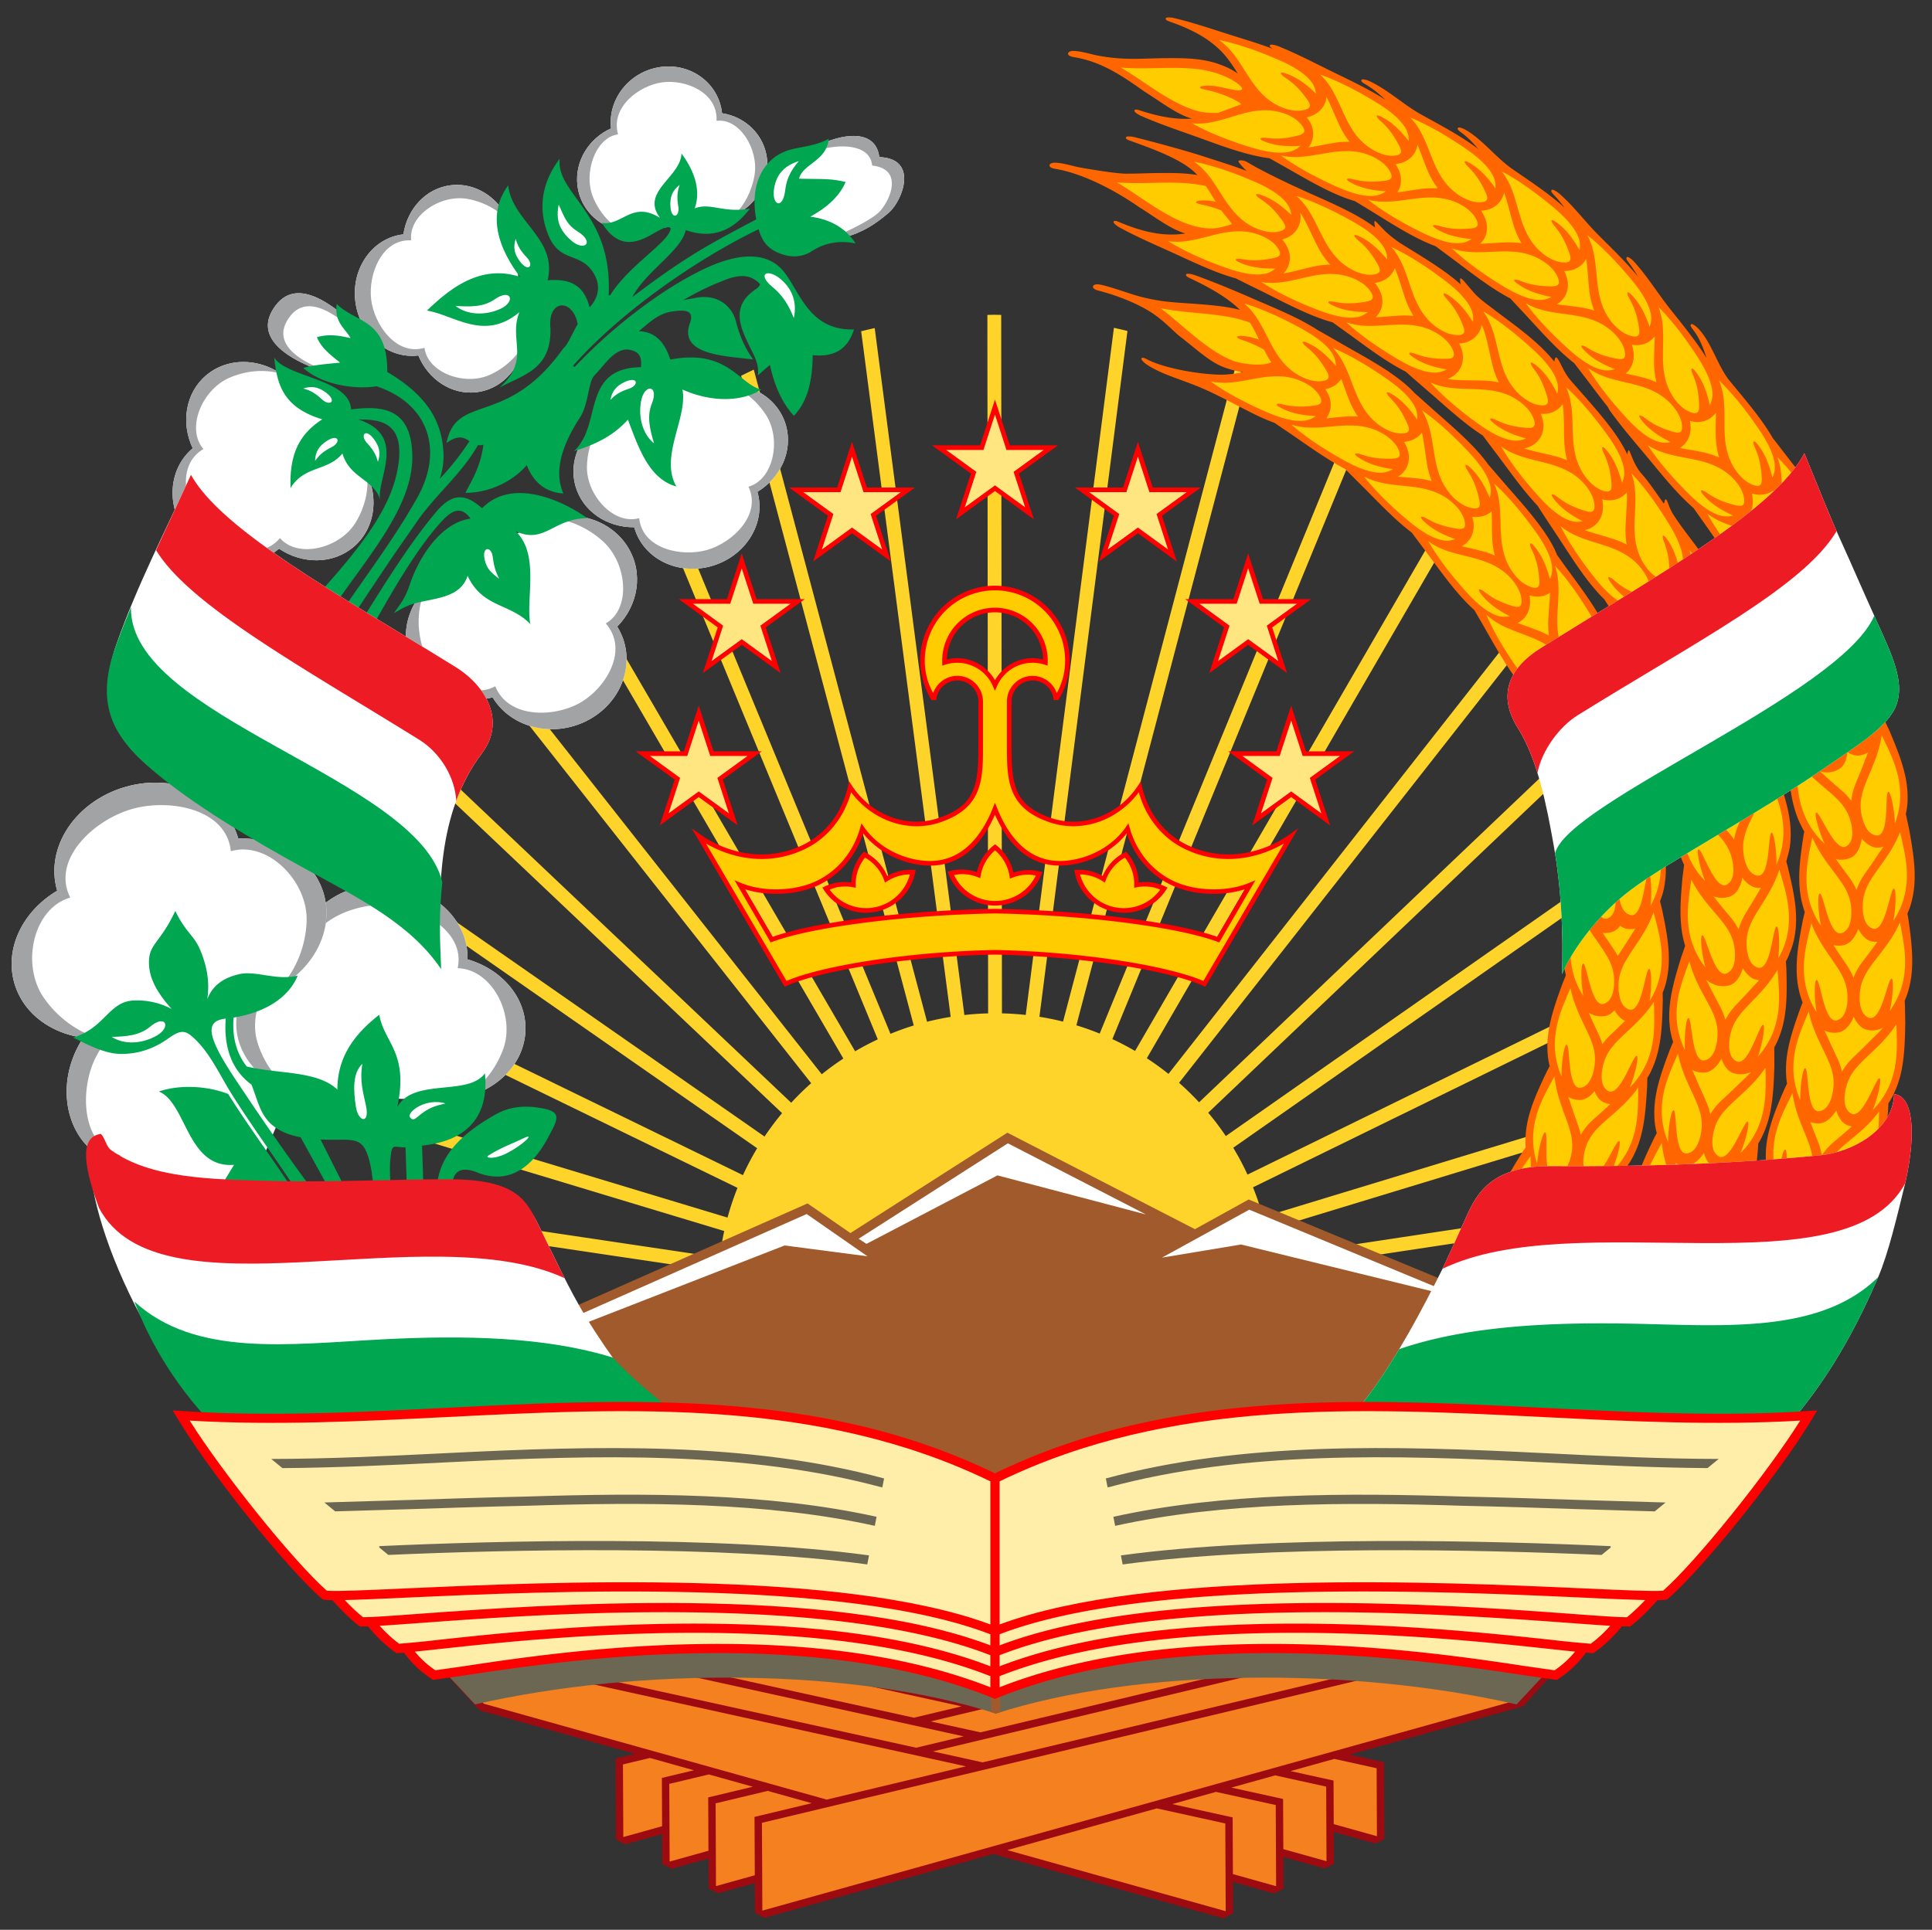
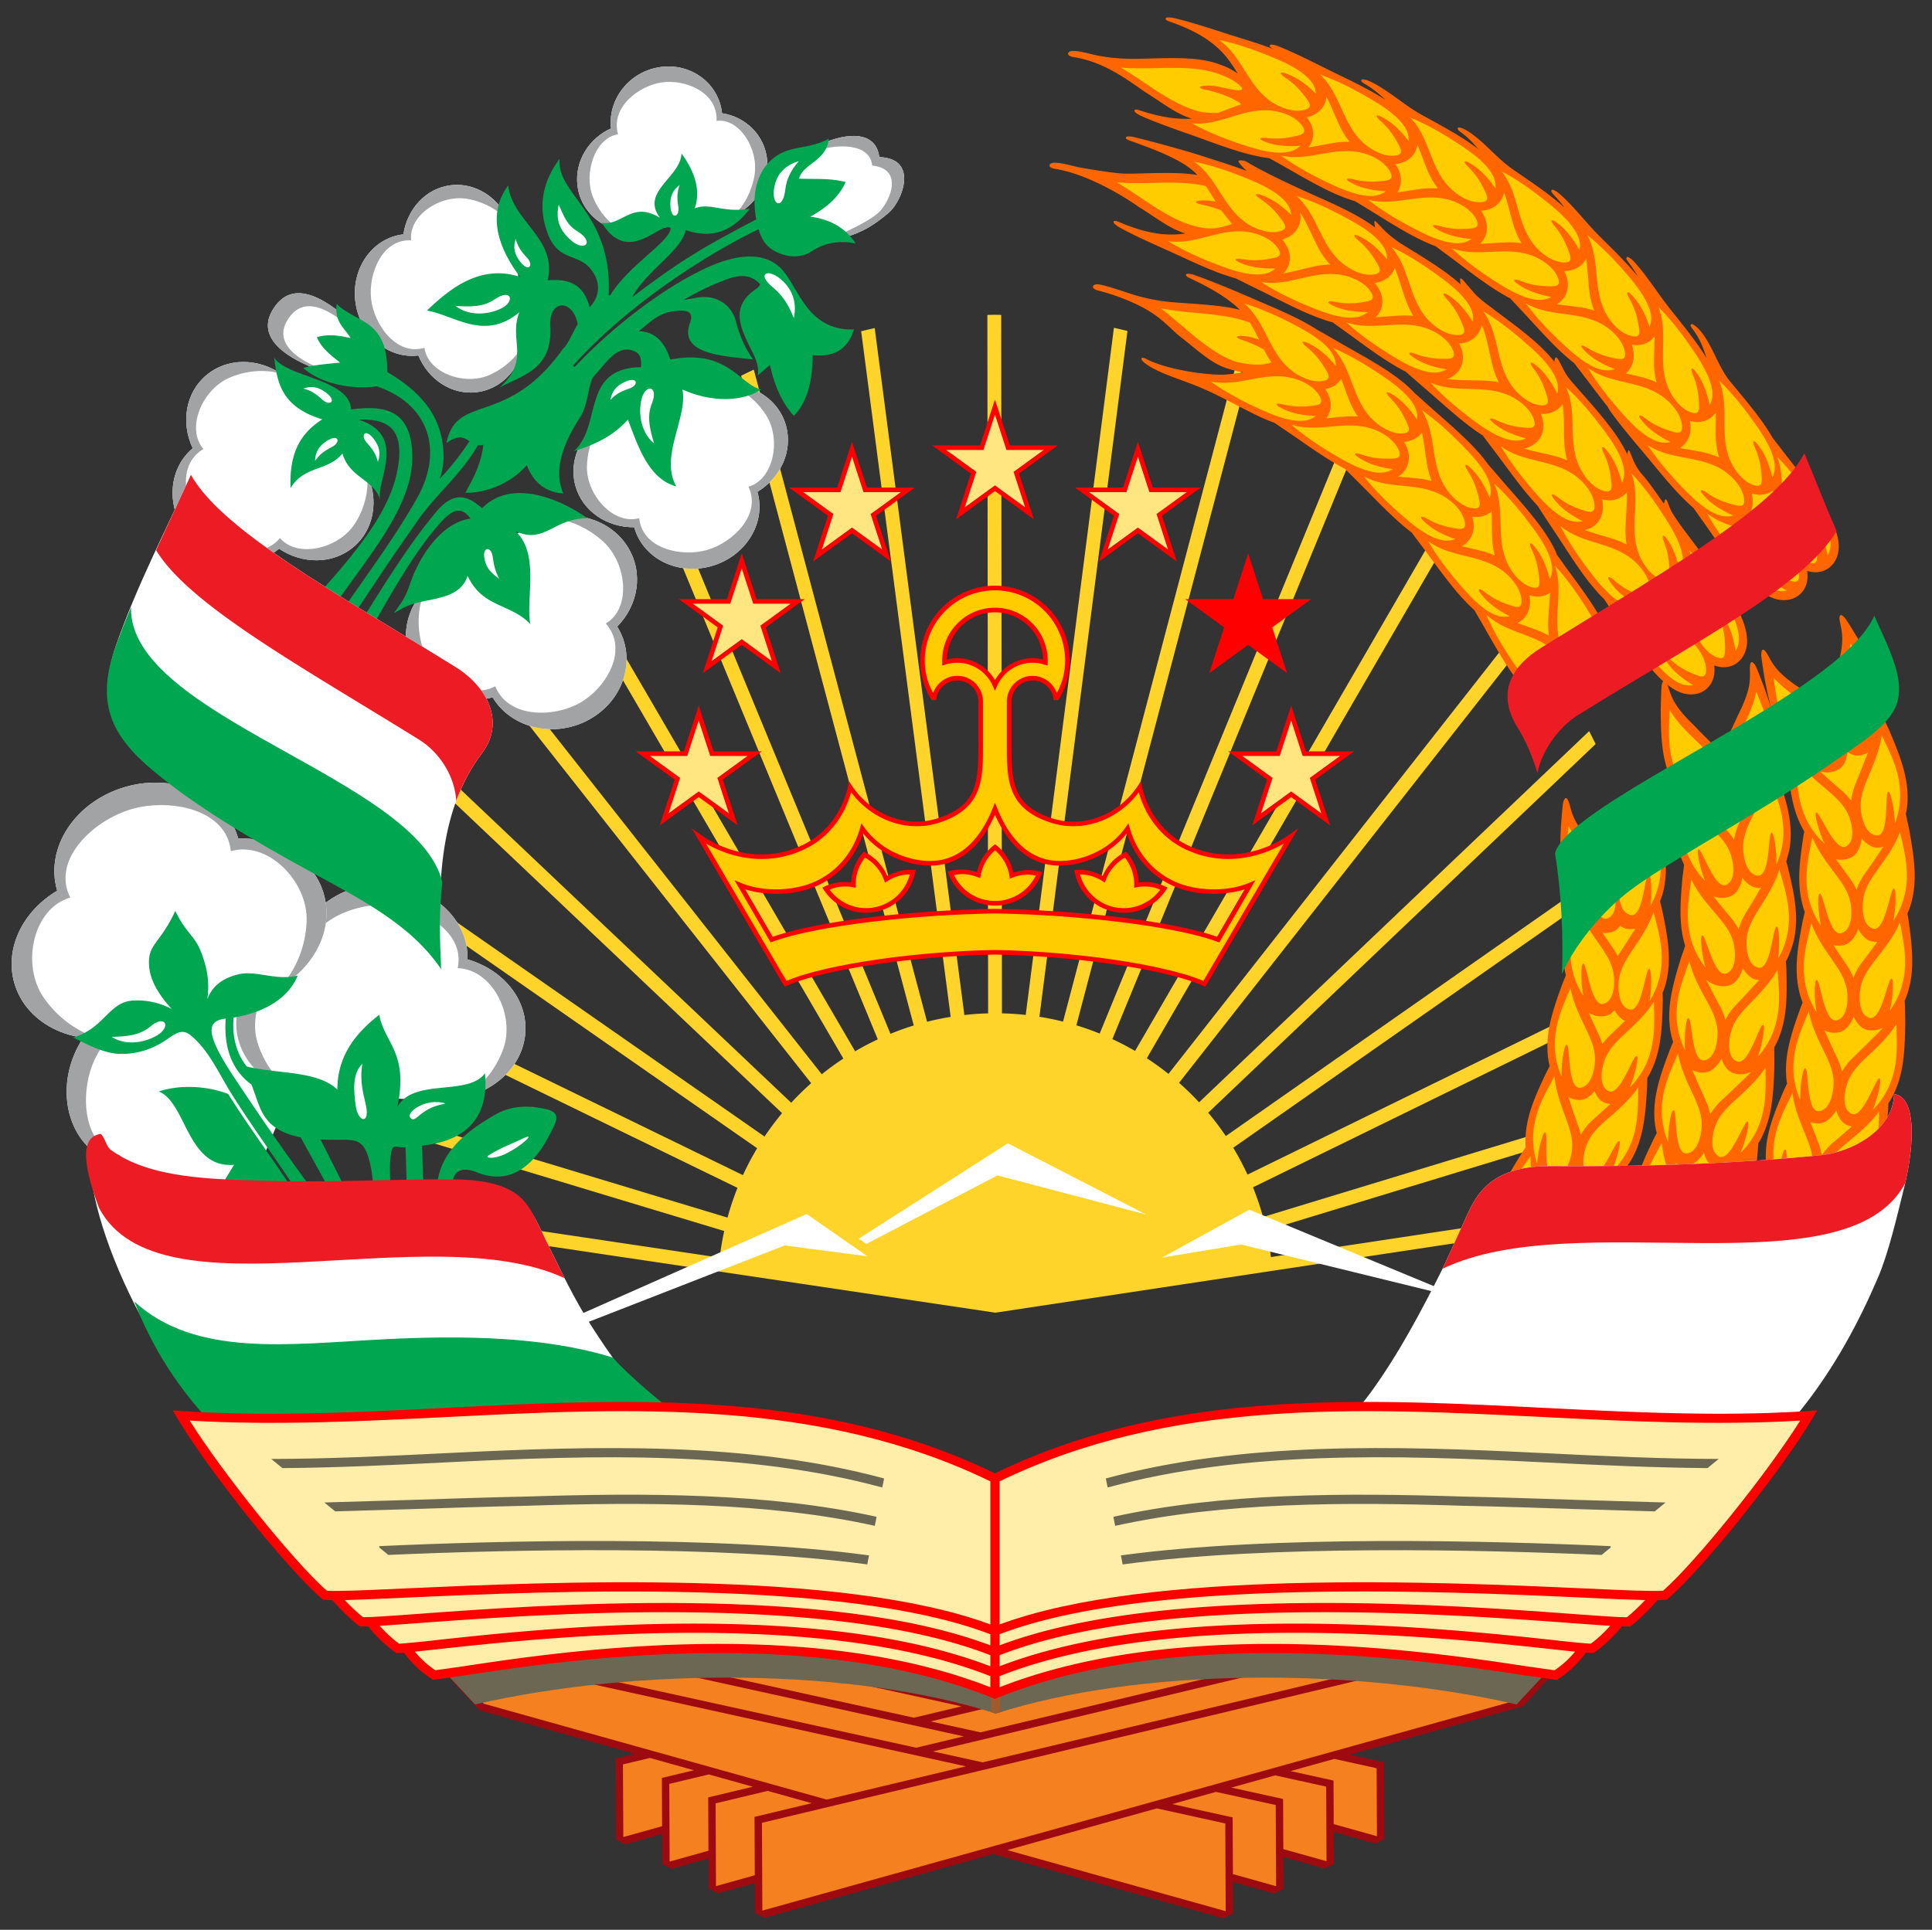
<svg xmlns="http://www.w3.org/2000/svg" width="664.66" height="664.05" viewBox="0 0 187.582 187.41" xml:space="preserve" style="fill-rule:evenodd">
  <rect x="0" y="0" width="187.582" height="187.41" fill="#333333" stroke="none" />
  <defs>
    <radialGradient cx="17.405" cy="55.313" r="26.508" fx="17.405" fy="55.313" id="l" gradientUnits="userSpaceOnUse">
      <stop style="stop-color:#c9e41e;stop-opacity:1" offset="0" />
      <stop style="stop-color:#093;stop-opacity:1" offset=".488" />
      <stop style="stop-color:#063;stop-opacity:1" offset="1" />
    </radialGradient>
    <radialGradient cx="17.405" cy="55.313" r="26.508" fx="17.405" fy="55.313" id="m" gradientUnits="userSpaceOnUse">
      <stop style="stop-color:#c9e41e;stop-opacity:1" offset="0" />
      <stop style="stop-color:#093;stop-opacity:1" offset=".449" />
      <stop style="stop-color:#063;stop-opacity:1" offset="1" />
    </radialGradient>
    <radialGradient cx="17.405" cy="55.313" r="26.508" fx="17.405" fy="55.313" id="j" gradientUnits="userSpaceOnUse">
      <stop style="stop-color:#c9e41e;stop-opacity:1" offset="0" />
      <stop style="stop-color:#093;stop-opacity:1" offset=".431" />
      <stop style="stop-color:#063;stop-opacity:1" offset="1" />
    </radialGradient>
    <radialGradient cx="17.405" cy="55.313" r="26.508" fx="17.405" fy="55.313" id="k" gradientUnits="userSpaceOnUse">
      <stop style="stop-color:#c9e41e;stop-opacity:1" offset="0" />
      <stop style="stop-color:#093;stop-opacity:1" offset=".426" />
      <stop style="stop-color:#063;stop-opacity:1" offset="1" />
    </radialGradient>
    <radialGradient cx="24.214" cy="28.216" r="12.572" fx="24.214" fy="28.216" id="g" gradientUnits="userSpaceOnUse">
      <stop style="stop-color:#cfe30b;stop-opacity:1" offset="0" />
      <stop style="stop-color:#093;stop-opacity:1" offset=".388" />
      <stop style="stop-color:#063;stop-opacity:1" offset="1" />
    </radialGradient>
    <radialGradient cx="17.755" cy="24.093" r="13.759" fx="17.755" fy="24.093" id="f" gradientUnits="userSpaceOnUse">
      <stop style="stop-color:#ff0;stop-opacity:1" offset="0" />
      <stop style="stop-color:#093;stop-opacity:1" offset=".388" />
      <stop style="stop-color:#063;stop-opacity:1" offset="1" />
    </radialGradient>
    <radialGradient cx="17.405" cy="55.313" r="26.508" fx="17.405" fy="55.313" id="h" gradientUnits="userSpaceOnUse">
      <stop style="stop-color:#c9e41e;stop-opacity:1" offset="0" />
      <stop style="stop-color:#093;stop-opacity:1" offset=".322" />
      <stop style="stop-color:#063;stop-opacity:1" offset="1" />
    </radialGradient>
    <radialGradient cx="18.412" cy="64.649" r="26.128" fx="18.412" fy="64.649" id="i" gradientUnits="userSpaceOnUse">
      <stop style="stop-color:#ff0;stop-opacity:1" offset="0" />
      <stop style="stop-color:red;stop-opacity:1" offset="1" />
    </radialGradient>
    <radialGradient cx="51.507" cy="54.494" r="11.116" fx="51.507" fy="54.494" id="a" gradientUnits="userSpaceOnUse">
      <stop style="stop-color:#ff0;stop-opacity:1" offset="0" />
      <stop style="stop-color:#fc0;stop-opacity:1" offset="1" />
    </radialGradient>
    <radialGradient cx="51.419" cy="40.413" r="31.355" fx="51.419" fy="40.413" id="b" gradientUnits="userSpaceOnUse">
      <stop style="stop-color:#ff0;stop-opacity:1" offset="0" />
      <stop style="stop-color:#ff9600;stop-opacity:1" offset="1" />
    </radialGradient>
    <radialGradient cx="52.319" cy="53.603" r="51.085" fx="52.319" fy="53.603" id="e" gradientUnits="userSpaceOnUse">
      <stop style="stop-color:#ccc;stop-opacity:1" offset="0" />
      <stop style="stop-color:#963;stop-opacity:1" offset=".42" />
      <stop style="stop-color:#532a2a;stop-opacity:1" offset="1" />
    </radialGradient>
    <radialGradient cx="76.775" cy="84.009" r="20.543" fx="76.775" fy="84.009" id="d" gradientUnits="userSpaceOnUse">
      <stop style="stop-color:#ff9;stop-opacity:1" offset="0" />
      <stop style="stop-color:#df8933;stop-opacity:1" offset="1" />
    </radialGradient>
    <linearGradient x1="23.109" y1="87.911" x2="81.31" y2="85.648" id="c" gradientUnits="userSpaceOnUse">
      <stop style="stop-color:#000;stop-opacity:1" offset="0" />
      <stop style="stop-color:#fff;stop-opacity:1" offset=".259" />
      <stop style="stop-color:#000;stop-opacity:1" offset=".502" />
      <stop style="stop-color:#fff;stop-opacity:1" offset=".761" />
      <stop style="stop-color:#000;stop-opacity:1" offset="1" />
    </linearGradient>
    <linearGradient x1="22.729" y1="87.041" x2="80.799" y2="87.041" id="n" gradientUnits="userSpaceOnUse">
      <stop style="stop-color:#000;stop-opacity:1" offset="0" />
      <stop style="stop-color:#fff;stop-opacity:1" offset=".259" />
      <stop style="stop-color:#000;stop-opacity:1" offset=".502" />
      <stop style="stop-color:#fff;stop-opacity:1" offset=".761" />
      <stop style="stop-color:#000;stop-opacity:1" offset="1" />
    </linearGradient>
  </defs>
  <path d="m72.198 95.837-.018-4.05-1.801-.397 9.124-2.545 1.867-2.062c-9.95-.136-19.94-.806-29.893-1.276l-28.563 1.72 1.705 1.835 8.172 2.286-1.027.245.02 4.263.482.254 1.948-.543.008 1.574.487.257 1.943-.542.007 1.57.493.26 1.938-.54.007 1.566.499.263 12.038-3.357L63.726 100l.518-.255-.008-1.658 2.156.603.504-.247-.008-1.67 2.17.607.489-.24-.008-1.682 2.187.611z" style="fill:#9d0a0f;fill-opacity:1;fill-rule:nonzero" transform="translate(1.129 1.693) scale(1.846)" />
  <path d="m80.518 87.196-1.193 1.289-39.84 11.112-.022-4.619 33.969-8.117 7.086.335zm-8.508-.402-20.94 5.004-2.614-.576 19.362-4.626 4.192.198zM39.088 97.737l-2.041.57-.02-4.353 2.74-.655 2.315.647-3.009.72.015 3.071zm27.31-11.208-3.42.817-12.023 2.873-2.615-.575 13.863-3.313 4.194.198zM36.65 96.447l-2.041.57-.02-4.087 2.081-.497 2.315.647-2.348.561.013 2.806zm-2.438-1.29-2.04.57-.019-3.821 1.42-.34 2.315.648-1.687.403.011 2.54zm26.572-8.893L50.84 88.64l-2.615-.576 8.367-2 4.193.199zM45.495 86.316l4.346.957-2.5.598-5.57-1.227 3.724-.328zm24.074 5.3 2.224.49.017 3.577-2.273-.636-.01-2.292-2.26-.498 2.302-.641zm-29.11-4.856 9.499 2.091-2.502.598-10.723-2.36 3.726-.329zm25.998 5.723 2.683.591.018 3.924-2.272-.636-.012-2.638-2.719-.599 2.302-.642zm-31.036-5.279 14.653 3.226-2.502.598-15.877-3.495 3.726-.329zm27.924 6.147 3.142.692.02 4.27-2.272-.637-.014-2.983-3.178-.7 2.302-.642zm-38.994-5.17.478.53 18.043 5.046 7.318-1.749-19.807-4.36-6.032.532zm28.017 8.232 11.488 3.214-.022-4.615-3.601-.793-7.865 2.194z" style="fill:#f58020;fill-opacity:1;fill-rule:nonzero" transform="translate(1.129 1.693) scale(1.846)" />
  <path d="M51.764 89.232c7.447-2.395 18.681-2.473 27.391-.484l2.236-2.398c-10.046-.985-19.886-1.5-29.627-1.5s-19.58.515-29.627 1.5l2.236 2.398c8.71-1.989 19.944-1.911 27.391.484z" style="fill:#6c6753;fill-opacity:1" transform="translate(1.129 1.693) scale(1.846)" />
  <path style="fill:#a05a2c;fill-opacity:1" d="m52.006 89.156-.242.076-.242-.076v-1.214h.484z" transform="translate(1.129 1.693) scale(1.846)" />
  <path d="M97.283 98.413c.777.018 1.546.07 2.306.153l8.564-66.73c.439.097.877.2 1.314.307l-8.548 66.602c.777.124 1.542.28 2.295.469l16.688-63.368c.412.193.823.391 1.232.594l-16.627 63.133c.77.234 1.525.503 2.264.803l23.863-58.1c.371.274.74.554 1.107.837l-23.74 57.8c.755.35 1.49.735 2.205 1.152l29.82-51.443c.32.339.64.679.957 1.025l-29.635 51.124c.726.474 1.427.981 2.102 1.52l34.472-43.94c.267.384.53.774.792 1.165l-34.236 43.64c.679.6 1.327 1.232 1.942 1.896l37.873-36.048c.213.416.422.834.63 1.254l-37.615 35.802a27.107 27.107 0 0 1 1.708 2.269l38.98-27.276.769 1.1-39.027 27.309c.507.84.97 1.712 1.384 2.61L158.1 95.969l.59 1.206-37.034 18.13c.377.937.703 1.9.974 2.885l35.582-10.833.39 1.284-35.648 10.854c.188.847.336 1.709.443 2.584l34.92-5.282.2 1.328-61.873 9.356-61.894-9.224.197-1.328 34.932 5.207a26.97 26.97 0 0 1 .438-2.585l-35.673-10.777.389-1.285 35.605 10.757c.269-.986.592-1.95.967-2.887L34.531 97.307l.588-1.206 37.015 18.023c.413-.898.873-1.77 1.38-2.613L34.427 84.286l.767-1.101 39.038 27.192a27.031 27.031 0 0 1 1.702-2.273l-37.69-35.72c.206-.421.415-.84.626-1.256l37.95 35.967a27.13 27.13 0 0 1 1.938-1.901L44.43 61.627c.262-.39.523-.782.79-1.167l34.566 43.868c.673-.541 1.374-1.05 2.098-1.525L52.14 51.742c.316-.347.635-.688.955-1.027l29.93 51.38a26.803 26.803 0 0 1 2.202-1.158L61.364 43.189a67.21 67.21 0 0 1 1.105-.84l23.988 58.05a26.733 26.733 0 0 1 2.261-.81L71.957 36.494a59.48 59.48 0 0 1 1.23-.597L90.01 99.228a26.65 26.65 0 0 1 2.293-.474l-8.69-66.584c.437-.108.875-.21 1.314-.309l8.706 66.712c.76-.085 1.529-.139 2.306-.159l-.072-67.832c.224-.003.447-.011.67-.012.225 0 .448.008.672.011l.073 67.832z" style="fill:#ffd42a;fill-opacity:1" />
  <path d="M67.781 38.611h2.53l-2.046 1.487.781 2.406L67 41.017l-2.047 1.487.782-2.406-2.047-1.487h2.53L67 36.205z" style="fill:red;fill-rule:nonzero" transform="translate(1.682 1.693) scale(1.846)" />
  <path style="fill:#ffe680;fill-opacity:1;fill-rule:nonzero" d="M66.394 38.854h-1.96l1.586 1.152-.606 1.864L67 40.718l1.585 1.152-.605-1.864 1.585-1.152h-1.96L67 36.99z" transform="translate(1.682 1.693) scale(1.846)" />
  <path d="M65.52 30.603h2.529l-2.047 1.486.782 2.406-2.047-1.486-2.046 1.486.781-2.406-2.046-1.486h2.53l.781-2.406z" style="fill:red;fill-rule:nonzero" transform="translate(1.682 1.693) scale(1.846)" />
-   <path style="fill:#ffe680;fill-opacity:1;fill-rule:nonzero" d="m65.343 30.845-.606-1.864-.605 1.864h-1.96l1.585 1.152-.605 1.864 1.585-1.152 1.586 1.152-.606-1.864 1.586-1.152z" transform="translate(1.682 1.693) scale(1.846)" />
  <path d="M59.72 24.731h2.53l-2.048 1.487.782 2.406-2.046-1.487-2.047 1.487.782-2.406-2.047-1.487h2.53l.782-2.406z" style="fill:red;fill-rule:nonzero" transform="translate(1.682 1.693) scale(1.846)" />
  <path style="fill:#ffe680;fill-opacity:1;fill-rule:nonzero" d="m59.543 24.974-.605-1.864-.606 1.864h-1.96l1.586 1.151-.606 1.864 1.586-1.152 1.585 1.152-.605-1.864 1.585-1.151z" transform="translate(1.682 1.693) scale(1.846)" />
  <path d="M50.638 22.511h-2.53l2.047 1.487-.782 2.406 2.047-1.487 2.046 1.487-.781-2.406 2.046-1.487h-2.53l-.781-2.406z" style="fill:red;fill-rule:nonzero" transform="translate(1.682 1.693) scale(1.846)" />
  <path style="fill:#ffe680;fill-opacity:1;fill-rule:nonzero" d="m50.814 22.754.606-1.864.605 1.864h1.96L52.4 23.906l.605 1.864-1.585-1.152-1.586 1.152.606-1.864-1.586-1.152z" transform="translate(1.682 1.693) scale(1.846)" />
  <path d="M43.12 24.731h-2.53l2.046 1.487-.781 2.406 2.046-1.487 2.047 1.487-.782-2.406 2.047-1.487h-2.53l-.782-2.406z" style="fill:red;fill-rule:nonzero" transform="translate(1.682 1.693) scale(1.846)" />
  <path style="fill:#ffe680;fill-opacity:1;fill-rule:nonzero" d="m43.296 24.974.605-1.864.606 1.864h1.96l-1.586 1.151.606 1.864-1.586-1.152-1.585 1.152.605-1.864-1.585-1.151z" transform="translate(1.682 1.693) scale(1.846)" />
  <path d="M37.32 30.603h-2.53l2.047 1.486-.782 2.406 2.046-1.486 2.047 1.486-.782-2.406 2.047-1.486h-2.53l-.782-2.406z" style="fill:red;fill-rule:nonzero" transform="translate(1.682 1.693) scale(1.846)" />
  <path style="fill:#ffe680;fill-opacity:1;fill-rule:nonzero" d="m37.496 30.845.605-1.864.606 1.864h1.96l-1.585 1.152.605 1.864-1.585-1.152-1.586 1.152.606-1.864-1.586-1.152z" transform="translate(1.682 1.693) scale(1.846)" />
  <path d="M35.057 38.611h-2.53l2.047 1.487-.781 2.406 2.046-1.487 2.047 1.487-.782-2.406 2.046-1.487h-2.53l-.78-2.406z" style="fill:red;fill-rule:nonzero" transform="translate(1.682 1.693) scale(1.846)" />
  <path style="fill:#ffe680;fill-opacity:1;fill-rule:nonzero" d="M36.445 38.854h1.96l-1.586 1.152.606 1.864-1.586-1.152-1.585 1.152.605-1.864-1.585-1.152h1.96l.605-1.864z" transform="translate(1.682 1.693) scale(1.846)" />
  <path d="M51.42 31.296a2.533 2.533 0 0 1 2.528 2.485 2.27 2.27 0 0 0-.547-.073 2.28 2.28 0 0 0-1.981 1.16 2.28 2.28 0 0 0-1.982-1.16c-.186 0-.368.029-.547.073a2.533 2.533 0 0 1 2.529-2.485zm-3.933 2.533a3.946 3.946 0 0 0 .598 2.085h.246l.002-.016a1.115 1.115 0 0 1 1.105-1.017c.612 0 1.11.498 1.11 1.11v2.312c0 2.002-.1 3.167-2.141 3.83-1.632.53-3.484-.172-4.504-1.709l-.158-.238-.062.279c-.299 1.358-1.149 2.47-2.332 3.052-2.04 1.002-4.138.384-5.42-.53l-.462-.329 4.887 8.336.099-.044c1.918-.859 6.633-1.567 10.967-1.648 4.33.08 9.044.789 10.962 1.648l.1.044 4.886-8.336-.462.329c-1.282.914-3.38 1.532-5.42.53-1.183-.582-2.033-1.694-2.332-3.052l-.062-.279-.158.238c-1.02 1.537-2.872 2.24-4.504 1.71-2.04-.664-2.14-1.829-2.14-3.83V35.99c0-.612.497-1.11 1.109-1.11.573 0 1.058.447 1.105 1.017l.002.016h.246a3.9 3.9 0 0 0 .598-2.085 3.937 3.937 0 0 0-3.932-3.933 3.937 3.937 0 0 0-3.933 3.933zm3.932 8.111c.604 1.377 1.724 2.852 3.759 2.665 1.252-.115 2.442-.754 3.173-1.679.4 1.206 1.212 2.162 2.314 2.704 1.104.543 2.686.626 3.898.235l-1.455 2.503c-2.203-.787-6.975-1.39-11.686-1.472-4.716.082-9.488.685-11.691 1.472l-1.455-2.503c1.212.391 2.794.308 3.898-.235 1.102-.541 1.913-1.498 2.314-2.704.731.925 1.921 1.564 3.173 1.68 2.035.186 3.155-1.289 3.759-2.666zm6.812 1.99c-.52.268-.919.707-1.147 1.239a2.482 2.482 0 0 0-.745-.284 2.51 2.51 0 0 0-.61-.043l-.14.008.027.138a2.634 2.634 0 0 0 2.084 2.065 2.63 2.63 0 0 0 2.723-1.16l.074-.116-.125-.06a2.503 2.503 0 0 0-.592-.193 2.48 2.48 0 0 0-.801-.016 2.482 2.482 0 0 0-.601-1.549l-.062-.072-.085.044zm-6.881-.373a2.482 2.482 0 0 0-.883 1.407 2.479 2.479 0 0 0-.792-.138c-.209 0-.417.026-.618.077l-.134.034.051.129a2.628 2.628 0 0 0 2.451 1.657c1.071 0 2.029-.64 2.44-1.63l.053-.129-.136-.034a2.495 2.495 0 0 0-.607-.075c-.27 0-.533.052-.786.136a2.479 2.479 0 0 0-.89-1.434l-.074-.059-.075.06zm-6.889.402c-.375.435-.582.98-.601 1.549a2.478 2.478 0 0 0-.8.016c-.206.04-.406.105-.593.194l-.125.06.075.115a2.63 2.63 0 0 0 2.722 1.16 2.634 2.634 0 0 0 2.084-2.065l.028-.138-.14-.008c-.204-.01-.41.004-.61.043a2.48 2.48 0 0 0-.746.284 2.48 2.48 0 0 0-1.147-1.238l-.084-.044-.063.072z" style="fill:red;fill-rule:nonzero" transform="translate(1.682 1.693) scale(1.846)" />
  <path d="M44.096 45.637v-.049c0-.505.175-.99.488-1.387.463.264.819.674 1.001 1.173l.052.142.128-.081a2.233 2.233 0 0 1 1.18-.35 2.387 2.387 0 0 1-1.852 1.73 2.377 2.377 0 0 1-2.368-.929c.125-.048.248-.098.38-.124a2.24 2.24 0 0 1 .847-.003l.147.028-.003-.15zM50.671 45.135a2.24 2.24 0 0 1 .754-1.316c.403.347.675.817.758 1.342l.024.149.14-.056c.264-.104.542-.156.828-.156.133 0 .263.025.393.048a2.386 2.386 0 0 1-2.143 1.335 2.381 2.381 0 0 1-2.156-1.362c.135-.025.27-.051.406-.051.287 0 .567.054.832.159l.139.055.025-.147zM57.254 45.374c.182-.5.538-.908 1-1.173a2.239 2.239 0 0 1 .49 1.436l-.004.15.147-.028a2.24 2.24 0 0 1 .847.003c.132.026.256.076.38.124a2.377 2.377 0 0 1-2.368.93 2.387 2.387 0 0 1-1.851-1.731 2.236 2.236 0 0 1 1.18.35l.127.081.052-.142z" style="fill:#fc0;fill-opacity:1;fill-rule:nonzero" transform="translate(1.682 1.693) scale(1.846)" />
  <path d="M47.825 34.669a3.695 3.695 0 0 1 3.594-4.53 3.695 3.695 0 0 1 3.595 4.53 3.64 3.64 0 0 1-.343.877 1.357 1.357 0 0 0-1.27-.907c-.745 0-1.352.606-1.352 1.352v2.312c0 1.777 0 3.31 2.308 4.06 1.66.54 3.524-.122 4.629-1.603.36 1.318 1.218 2.396 2.395 2.974 1.922.945 3.888.515 5.239-.276l-4.238 7.23c-2-.852-6.668-1.548-10.96-1.628-4.297.08-8.965.776-10.965 1.628l-4.238-7.23c1.351.791 3.316 1.221 5.239.276 1.177-.578 2.035-1.656 2.395-2.974 1.105 1.481 2.97 2.143 4.629 1.604 2.308-.75 2.308-2.284 2.308-4.06V35.99c0-.746-.607-1.352-1.352-1.352-.581 0-1.084.38-1.27.907-.148-.279-.271-.57-.343-.877zm.819-.84.006.275.155-.053a2.042 2.042 0 0 1 2.504 1.124l.11.254.112-.254a2.041 2.041 0 0 1 2.503-1.124l.156.05.005-.272a2.779 2.779 0 0 0-2.775-2.775 2.779 2.779 0 0 0-2.776 2.775zm2.663 7.766c-.543 1.365-1.612 2.954-3.624 2.769-1.264-.116-2.466-.79-3.138-1.757l-.147-.21-.07.246c-.352 1.243-1.155 2.226-2.26 2.77-1.146.562-2.834.612-4.015.118l-.332-.14 1.901 3.273.096-.036c2.103-.782 7.025-1.409 11.704-1.49 4.674.081 9.596.708 11.7 1.49l.095.036 1.901-3.273-.332.14c-1.181.494-2.87.444-4.014-.118-1.106-.544-1.909-1.527-2.262-2.77l-.07-.246-.146.21c-.672.968-1.874 1.641-3.138 1.757-2.012.185-3.081-1.404-3.624-2.77l-.113-.283-.112.284z" style="fill:#fc0;fill-rule:nonzero;fill-opacity:1" transform="translate(1.682 1.693) scale(1.846)" />
-   <path style="fill:#a05a2c;fill-rule:nonzero;fill-opacity:1" d="m44.116 63.952-2.254-1.559-13.814 6.118.065 8.937h49.466V67.371l-12.514-5.186-.102.056-2.726 1.507-9.864-5.076-.118.075z" transform="translate(1.129 1.693) scale(1.846)" />
  <path d="m28.052 69.052.004.465 12.6-4.912 4.359.57-3.198-2.224-13.765 6.1zm24.346-9.821 7.265 3.743-7.812-2.056-6.89 3.603-.413-.27 7.85-5.02zm12.697 3.491 11.443 4.742-11.878-2.91-4.156.69 4.591-2.522z" style="fill:#fff;fill-rule:nonzero;fill-opacity:1" transform="translate(1.129 1.693) scale(1.846)" />
  <g style="fill:#f95">
    <path d="M84.94 60.468c-.048.3-.143.72-.226 1.134-.294 1.2-.596 2.429-1.327 3.397-.17.242-.414.503-.7.733l-.001.006-.002.006c-.664.584-1.505.9-2.169.41l-.003-.002a.962.962 0 0 1-.16-.179c-.107-.169-.175-.408-.188-.684-.25.26-.526.424-.766.473a.956.956 0 0 1-.24.009l-.005-.001c-.812-.142-1.166-.967-1.205-1.85l.004-.005.004-.005a3.686 3.686 0 0 1 .043-1.013c.193-1.198.872-2.266 1.534-3.31l.1-.145a3.367 3.367 0 0 1-.006-.535c.048-1.212.594-2.354 1.126-3.469l.142-.27a3.577 3.577 0 0 1-.113-.777c-.068-1.211.364-2.4.787-3.562.06-.145.12-.292.176-.433a2.675 2.675 0 0 1-.024-.114c-.263-1.184-.029-2.427.2-3.642l.027-.114a3.201 3.201 0 0 1-.146-.354c-.428-1.136-.37-2.4-.315-3.634.038-.427.065-.863.105-1.165.025-.183.144-.483.284-.16.08.183.132.547.312.93.186.4.542.875 1.02 1.38.302.357.62.701.935 1.047l.087.102c.031-.063.065-.126.102-.189.24-.402.482-.803.707-1.214.366-.59.62-1.127.722-1.555.099-.412.077-.78.118-.975.073-.344.25-.074.31.1.1.289.214.71.337 1.12.302 1.198.612 2.426.42 3.623a3.646 3.646 0 0 1-.248.91l.103.413c.25 1.21.508 2.449.265 3.637-.04.234-.117.5-.228.766l.006.411c-.03 1.235-.06 2.5-.566 3.603-.063.15-.147.312-.248.474l-.01.452c-.073 1.233-.147 2.497-.69 3.581a3.558 3.558 0 0 1-.39.64zM68.7 16.451a10.253 10.253 0 0 0-.602-.36c-.858-.479-2.001-.945-2.745-1.27-.916-.402-2.18-.93-3.127-1.265-.19-.067-.42-.097-.447-.044-.053.088.072.148.236.226.836.396 1.895.951 2.585 1.646-.671-.176-1.38-.236-2.112-.299-.519-.04-1.04-.065-1.559-.116a9.983 9.983 0 0 1-1.732-.326c-.423-.117-1.6-.55-2.037-.6-.315-.035-.441.209-.025.321.849.217 1.899.594 2.732 1.11.648.4 1.121.92 1.553 1.288.722.55 1.354 1.145 2.017 1.495.348.184.84.336 1.344.402-.406.078-.816.14-1.209.135-1.06-.015-2.891-.314-3.826-.794-.162-.082-.286-.145-.324-.05-.025.054.138.218.307.328.816.53 1.766.747 2.914 1.241 1.078.465 2.352 1.212 3.23 1.59.17.073.357.15.554.222.322.221.645.439.966.658.67.458 1.672 1.18 2.533 1.653l.213.116c.32.323.643.642.963.963.573.574 1.423 1.47 2.18 2.096.11.09.23.187.358.284.252.34.508.678.76 1.017.486.65 1.2 1.658 1.86 2.385.194.213.422.452.673.675.15.262.303.523.454.784.406.703.996 1.787 1.567 2.587.496.694 1.26 1.65 2.15 1.76.725.088 1.303-.366 1.395-1.074.015-.119.019-.24.014-.36.039.015.079.028.119.04.684.207 1.334-.135 1.55-.832.266-.857-.295-1.946-.725-2.683-.496-.848-1.244-1.83-1.72-2.488l-.455-.634c-.2-.52-.53-1.021-.81-1.414-.568-.801-1.4-1.713-1.931-2.327-.288-.333-.575-.67-.866-1.002a8.413 8.413 0 0 0-.716-.866c-.668-.72-1.61-1.518-2.217-2.058-.32-.285-.638-.573-.96-.857-.35-.387-.788-.72-1.154-.979a10.178 10.178 0 0 0-.116-.081l-.054-.041a1.398 1.398 0 0 0-.193-.125c-.744-.487-1.626-.966-2.229-1.312-.444-.255-.887-.514-1.335-.765z" style="fill:#f60;fill-rule:nonzero;fill-opacity:1" transform="translate(1.129 1.693) scale(1.846)" />
    <path d="M90.209 37.955c.204-.42.412-.841.601-1.27.316-.619.522-1.176.588-1.61.064-.42.01-.784.035-.982.043-.348.243-.095.318.074.124.279.273.69.43 1.087.403 1.168.816 2.365.726 3.575-.01.235-.052.506-.127.783l.026.066c.413 1.164.836 2.357.757 3.568-.009.295-.069.648-.183.997l.003.006.002.006a3.4 3.4 0 0 1-.045.15l.07.25c.289 1.202.584 2.433.377 3.628a3.69 3.69 0 0 1-.287.973l.002.006.002.006c-.054.137-.116.27-.185.395l.024.353c.033 1.235.067 2.5-.381 3.627-.062.17-.148.355-.255.541.008.288.003.65.006 1.008-.044 1.234-.089 2.5-.607 3.596a3.374 3.374 0 0 1-.239.448c-.015.3-.058.703-.09 1.1-.152 1.227-.309 2.483-.921 3.53-.141.26-.353.548-.611.809V64.688c-.593.657-1.39 1.068-2.107.66l-.004-.002a.939.939 0 0 1-.18-.16 1.438 1.438 0 0 1-.267-.657c-.217.287-.472.482-.705.56a.948.948 0 0 1-.237.036h-.004c-.824-.046-1.272-.824-1.413-1.697l.003-.005.003-.006a3.679 3.679 0 0 1-.075-1.011c.052-1.212.602-2.352 1.137-3.466l.131-.248a3.615 3.615 0 0 1-.124-.864c-.056-1.212.39-2.396.826-3.553l.16-.378c-.1-.3-.16-.599-.18-.855-.13-1.206.241-2.416.604-3.598.072-.204.142-.41.209-.602-.361-1.142-.249-2.387-.14-3.604.03-.222.057-.447.084-.655a2.93 2.93 0 0 1-.06-.135c-.496-1.107-.516-2.372-.536-3.608l.012-.553a3.159 3.159 0 0 1-.142-.305c-.487-1.11-.496-2.377-.505-3.612.015-.428.02-.865.044-1.169.014-.184.118-.49.275-.175.09.179.16.54.36.914.207.388.587.844 1.09 1.323.321.341.657.668.99.997.176.178.322.364.442.551.047-.275.135-.563.273-.856z" style="fill:#f60;fill-rule:nonzero;fill-opacity:1" transform="translate(1.129 1.693) scale(1.846)" />
    <path d="M64.973 8.08c-.786-.3-1.663-.565-2.278-.766-.95-.311-2.656-.772-3.631-1.014-.196-.049-.428-.056-.45 0-.044.092.087.14.258.202.988.356 2.68.946 3.416 1.71l.074.08c-.703-.121-1.434-.112-2.19-.105-.52.01-1.042.034-1.562.032-.496-.002-1.695-.197-2.396-.321-.432-.077-.91-.25-1.35-.256-.316-.006-.418.249.006.321 1.54.24 3.336 1.25 4.399 1.995.771.479 1.457 1.01 2.15 1.296.096.04.201.075.313.108-.14.023-.28.041-.419.05-1.059.067-2.059-.227-3.029-.632-.167-.07-.296-.123-.326-.024-.021.055.154.206.332.302.882.48 1.805.88 2.716 1.292.74.335 1.851.873 2.78 1.19.187.064.394.13.61.19.494.253.993.495 1.489.74.727.36 1.82.937 2.737 1.286.256.098.55.202.858.286.263.19.526.377.788.565.659.475 1.641 1.223 2.49 1.718.172.1.364.208.568.31.431.387.873.763 1.31 1.142.612.532 1.524 1.364 2.324 1.934.13.092.27.189.42.285.28.38.567.756.85 1.133.487.65 1.202 1.656 1.865 2.381.054.06.11.12.17.184.344.548.707 1.084 1.063 1.623.447.677 1.1 1.725 1.718 2.49.202.25.445.535.717.797l.538.835c.438.683 1.078 1.74 1.685 2.512.527.67 1.334 1.591 2.23 1.659.727.054 1.283-.425 1.342-1.138a2.11 2.11 0 0 0-.005-.383c.03.011.061.022.092.031.682.214 1.335-.121 1.559-.816.274-.854-.274-1.949-.697-2.69-.487-.853-1.225-1.843-1.693-2.506-.36-.511-1.022-1.33-1.424-1.968-.241-.383-.303-.78-.39-.784-.097-.003-.032.354-.17.127-.379-.53-.738-1.072-1.068-1.438-.637-.708-.673-1.722-.784-1.057a7.503 7.503 0 0 0-.715-1.188c-.569-.8-1.401-1.713-1.933-2.326-.16-.185-.45-.484-.62-.787-.332-.593-.49-1.114-.571-.58-.873-1.089-2.085-1.906-3.175-2.742-.27-.208-.75-.535-1.072-.902-.573-.653-.806-1.045-.676-.419a10.1 10.1 0 0 0-.565-.462c-.78-.599-1.843-1.225-2.531-1.655a5.74 5.74 0 0 1-.91-.715c-.532-.533-.592-.716-.498-.162a8.687 8.687 0 0 0-.886-.573c-.85-.49-1.988-.97-2.727-1.306-.911-.413-2.228-1.028-3.126-1.566-.174-.104-.419-.103-.447-.05-.035.057.37.478.447.525zM95.636 35.652c.125-.451.253-.902.361-1.358.197-.666.3-1.25.285-1.69-.013-.424-.132-.773-.144-.972-.02-.35.222-.137.326.015.173.251.394.628.62.99.61 1.076 1.232 2.178 1.365 3.384.035.248.042.543.011.85l.302.648c.478 1.14.968 2.306.959 3.519.006.257-.024.56-.093.868.056.252.116.546.18.836.213 1.217.432 2.463.153 3.644a3.582 3.582 0 0 1-.25.755l.058.332c.166 1.225.336 2.48.011 3.648a3.499 3.499 0 0 1-.212.604c.02.304.02.74.03 1.169-.024 1.235-.047 2.5-.547 3.605-.081.197-.197.412-.34.623l-.019.398c-.103 1.231-.208 2.492-.778 3.563-.13.265-.331.562-.579.834v.012c-.564.68-1.345 1.123-2.078.745l-.003-.002a.964.964 0 0 1-.187-.152 1.438 1.438 0 0 1-.293-.647c-.205.296-.452.501-.682.588a.974.974 0 0 1-.236.046h-.004c-.824-.013-1.304-.772-1.48-1.639l.003-.005.003-.006a3.698 3.698 0 0 1-.115-1.007c.003-1.213.506-2.375.996-3.51l.12-.25a3.303 3.303 0 0 1-.047-.455c-.075-1.21.352-2.402.768-3.566l.1-.25a3.515 3.515 0 0 1-.203-.68c-.26-1.184-.02-2.427.213-3.64l.102-.44a3.278 3.278 0 0 1-.13-.428c-.305-1.173-.114-2.425.072-3.646l.03-.159a3.106 3.106 0 0 1-.143-.266c-.559-1.077-.65-2.34-.74-3.571-.008-.252-.02-.507-.027-.736l-.025-.04c-.681-1.004-.92-2.247-1.154-3.46-.062-.423-.137-.854-.169-1.157-.019-.184.028-.503.239-.222.12.16.255.502.52.833.274.344.73.723 1.313 1.103.377.276.767.538 1.155.8.098.069.19.14.275.214a3.37 3.37 0 0 1 .108-.672z" style="fill:#f60;fill-rule:nonzero;fill-opacity:1" transform="translate(1.129 1.693) scale(1.846)" />
    <path d="M64.49 2.953a3.657 3.657 0 0 0-.814-.429c-.998-.403-2.056-.39-3.169-.38-.52.01-1.042.035-1.562.034a9.96 9.96 0 0 1-1.756-.16c-.433-.076-.91-.249-1.35-.256-.317-.005-.419.25.006.322 1.54.24 2.696 1.087 3.759 1.832.77.48 1.457 1.01 2.15 1.296.098.04.208.078.325.111-.92.063-1.818-.134-2.7-.419-.172-.056-.305-.098-.326.003-.017.057.17.193.355.274.92.406 1.872.727 2.815 1.063.764.272 1.917.716 2.87.955.315.08.684.162 1.062.207l.74.416c.707.399 1.766 1.033 2.664 1.432.318.141.697.297 1.09.409.267.162.533.323.799.486.692.423 1.729 1.094 2.612 1.524.247.12.53.25.83.36.305.229.612.454.917.681.651.485 1.622 1.247 2.463 1.755.169.102.356.211.556.316.255.276.513.55.768.824.553.594 1.37 1.52 2.105 2.172.147.13.312.272.488.41l.627.816c.312.408.718.96 1.144 1.491.033.073.08.155.132.227.587.816 1.245 1.576 1.887 2.344.52.622 1.288 1.59 1.988 2.279.148.145.313.303.492.458.203.287.408.573.61.86.469.662 1.156 1.689 1.797 2.432.557.646 1.406 1.53 2.303 1.556.729.021 1.263-.482 1.29-1.197a2.07 2.07 0 0 0-.017-.341l.082.024c.691.184 1.33-.18 1.523-.883.237-.865-.359-1.935-.813-2.658-.523-.83-1.303-1.788-1.8-2.43-.27-.349-.538-.701-.81-1.05a10.16 10.16 0 0 0-.38-.606c-.547-.816-1.354-1.75-1.869-2.378-.634-.773-.96-2.028-1.652-2.756-.139-.147-.33-.278-.378-.243-.087.055-.002.166.108.31.308.398.524.918.69 1.466a12.408 12.408 0 0 0-.137-.216c-.53-.827-1.318-1.778-1.82-2.416-.618-.786-1.167-1.68-1.844-2.423-.136-.149-.324-.283-.373-.25-.089.053-.006.166.102.312.168.227.324.464.466.71l-.002-.002c-.622-.761-1.514-1.615-2.086-2.19-.705-.71-1.279-1.5-2.037-2.16-.153-.132-.355-.244-.4-.205-.081.063.013.165.137.297.19.204.366.417.527.638-.103-.092-.203-.179-.299-.26-.75-.635-1.781-1.312-2.448-1.775-.822-.57-1.553-1.527-2.419-2.038-.173-.103-.393-.176-.43-.13-.069.077.043.16.19.268.313.232.605.527.872.854-.146-.112-.29-.214-.425-.307-.808-.56-1.901-1.133-2.61-1.529-.873-.488-1.748-1.3-2.66-1.724-.182-.086-.408-.137-.44-.087-.061.083.058.155.214.248.361.216.712.495 1.04.81l-.222-.14c-.835-.518-1.955-1.036-2.683-1.396-.896-.443-1.79-.904-2.721-1.283-.187-.075-.416-.115-.445-.064-.05.075.036.134.164.204-.796-.298-1.687-.561-2.311-.76-.953-.304-1.906-.626-2.883-.86-.196-.048-.428-.054-.45.002-.043.093.089.14.26.2.99.349 1.93.8 2.672 1.56.322.33.593.743.85 1.153z" style="fill:#f60;fill-rule:nonzero;fill-opacity:1" transform="translate(1.129 1.693) scale(1.846)" />
  </g>
  <g style="fill:#ff0">
    <path d="M117.042 4.9c-1.496-.149-2.702.821-4.16.67.842.477 1.915.899 3.044 1.248.737.229 1.546.391 2.135.235.192-.05.377-.159.522-.297-.64.038-1.307.017-1.926-.243-.329-.139-.168-.21.134-.174.576.07 1.005.028 1.562-.101.346-.08.617-.167.275-.6-.335-.424-1-.68-1.586-.738zM115.076 18.073c-1.406-.53-2.642-1.866-3.843-2.773.779.158 1.562.213 2.35.289.846.09 1.62.192 2.346.471.175.282.329.588.477.89a4.824 4.824 0 0 0-.43-.13c-.122-.028-.679-.13-.728-.004-.03.075.428.2.54.246.307.125.596.252.88.415l.057.111c.09.184.2.372.328.557l-.087.032c-.655.22-1.691-.029-1.89-.104zM118.066 18.953c-1.47-.317-2.777.51-4.21.196.784.569 1.802 1.109 2.884 1.584.707.31 1.492.563 2.095.475.196-.03.393-.115.552-.236-.64-.035-1.3-.13-1.885-.46-.312-.175-.145-.227.152-.157.564.134.995.142 1.563.076.353-.041.632-.096.342-.565-.285-.46-.918-.79-1.493-.913zM122.32 21.63c-1.433-.456-2.814.242-4.21-.208.725.641 1.687 1.276 2.719 1.853.673.377 1.431.704 2.039.674.199-.01.403-.077.573-.182-.635-.096-1.282-.255-1.833-.639-.293-.204-.122-.24.166-.141.55.187.978.236 1.55.225.355-.007.638-.035.393-.53-.239-.484-.837-.873-1.398-1.052zM126.023 25.136c-1.322-.714-2.81-.286-4.097-.988.593.765 1.42 1.568 2.326 2.327.592.495 1.276.958 1.878 1.041.197.027.41 0 .597-.072-.605-.212-1.212-.489-1.682-.968-.25-.255-.075-.259.19-.109.505.286.916.415 1.48.51.35.06.634.084.486-.447-.145-.52-.66-1.014-1.178-1.294zM129.22 29.116c-1.207-.896-2.74-.683-3.914-1.562.478.842 1.182 1.755 1.97 2.635.516.574 1.127 1.13 1.712 1.298.191.055.406.057.6.014-.568-.297-1.13-.657-1.526-1.199-.211-.288-.038-.266.203-.08.46.355.848.54 1.392.715.34.11.616.174.545-.373-.07-.536-.51-1.097-.982-1.448zM132.062 33.425c-1.094-1.031-2.641-1-3.704-2.01.376.891.968 1.88 1.648 2.847.444.631.986 1.254 1.547 1.49.183.077.396.105.594.084-.53-.36-1.044-.784-1.375-1.369-.176-.31-.006-.269.211-.056.414.407.78.637 1.299.874.324.148.59.245.585-.307-.006-.54-.377-1.15-.805-1.553zM132.287 33.046c-.493-1.42.168-2.819-.319-4.202.66.708 1.32 1.653 1.924 2.67.394.663.741 1.412.727 2.02a1.238 1.238 0 0 1-.167.577c-.113-.631-.288-1.274-.686-1.815-.212-.288-.243-.116-.138.17.202.544.262.971.266 1.542.002.356-.019.64-.52.408-.49-.226-.894-.814-1.087-1.37zM129.456 28.677c-.617-1.37-.081-2.823-.688-4.158.72.648 1.46 1.53 2.152 2.49.45.626.862 1.341.902 1.949.012.198-.031.408-.116.589-.167-.619-.4-1.244-.843-1.748-.236-.267-.253-.093-.122.182.249.524.346.944.4 1.513.034.354.039.638-.48.452-.51-.182-.964-.732-1.205-1.269zM126.192 24.701c-.789-1.279-.446-2.788-1.22-4.033.797.548 1.646 1.328 2.455 2.19.529.562 1.03 1.218 1.147 1.815.038.196.022.41-.038.6-.247-.592-.557-1.182-1.063-1.624-.269-.235-.262-.06-.097.196.314.488.465.891.593 1.448.08.347.12.628-.419.51-.528-.114-1.05-.6-1.358-1.102zM122.312 21.087c-1.034-1.09-1.009-2.638-2.022-3.698.893.373 1.884.962 2.853 1.639.632.442 1.257.982 1.495 1.542.077.183.106.396.086.595-.363-.53-.788-1.043-1.374-1.372-.311-.174-.269-.005-.055.212.408.413.639.777.878 1.296.149.323.246.59-.305.586-.54-.005-1.15-.374-1.556-.8zM118.037 18.509c-1.146-.972-1.287-2.514-2.409-3.458.929.275 1.977.753 3.013 1.322.677.371 1.356.84 1.653 1.372.097.173.148.382.15.581-.418-.486-.896-.95-1.514-1.215-.328-.14-.268.025-.032.217.45.366.719.703 1.013 1.193.182.306.308.56-.24.616-.538.053-1.185-.247-1.634-.628zM113.069 10.991c-1.458-.365-2.84-1.55-4.136-2.313.792.066 1.576.032 2.368.016.822-.007 1.58.005 2.309.18.182.269.35.551.518.822a3.74 3.74 0 0 0-.31-.053c-.124-.013-.688-.051-.723.08-.02.077.449.15.565.182.261.073.511.149.758.245.067.1.575.71.56.717-.692.243-1.136.318-1.91.124zM115.812 11.285c-1.487-.215-2.736.7-4.186.484.82.514 1.873.983 2.985 1.383.726.261 1.528.46 2.122.33.195-.042.385-.142.535-.273-.64.01-1.306-.042-1.912-.33-.323-.153-.16-.217.14-.167.573.095 1.004.073 1.566-.031.35-.065.624-.14.302-.588-.316-.438-.97-.724-1.552-.808zM120.722 13.543c-1.482-.253-2.753.63-4.198.377.807.535 1.848 1.03 2.95 1.458.719.28 1.515.499 2.113.384.195-.037.387-.132.541-.26-.641-.006-1.304-.074-1.903-.377-.319-.162-.154-.221.145-.164.57.11 1 .099 1.565.008.352-.056.628-.123.317-.579-.304-.446-.95-.748-1.53-.847zM125.202 16.354c-1.42-.492-2.819.17-4.202-.315.708.659 1.654 1.318 2.67 1.921.664.394 1.413.74 2.022.725.199-.005.404-.067.577-.167-.632-.112-1.275-.287-1.816-.685-.288-.211-.116-.243.17-.137.544.2.971.26 1.542.264.356.002.64-.019.408-.52-.227-.49-.815-.894-1.37-1.086zM129.576 19.896c-1.37-.618-2.823-.084-4.157-.692.646.72 1.528 1.462 2.486 2.154.626.452 1.341.864 1.948.904.199.013.41-.03.59-.115-.619-.168-1.243-.4-1.747-.845-.267-.237-.093-.253.182-.122.524.25.944.348 1.512.402.355.034.639.039.453-.48-.182-.509-.731-.964-1.267-1.206zM133.052 24.119c-1.21-.893-2.742-.678-3.918-1.554.48.841 1.186 1.752 1.977 2.63.516.574 1.128 1.128 1.714 1.295.19.055.405.057.6.012-.57-.295-1.13-.654-1.53-1.195-.21-.287-.037-.266.204-.08.46.354.85.539 1.394.712.339.108.616.172.544-.375-.071-.535-.512-1.096-.985-1.446zM136.083 28.547c-1.153-.964-2.696-.841-3.817-1.786.428.868 1.078 1.82 1.814 2.744.481.604 1.059 1.194 1.633 1.396.188.065.402.08.599.048-.55-.329-1.09-.721-1.455-1.285-.194-.3-.022-.268.208-.068.438.381.815.589 1.348.795.332.128.605.209.566-.341-.039-.539-.445-1.125-.896-1.503zM139.04 32.722c-1.14-.98-2.685-.877-3.794-1.837.417.873 1.054 1.834 1.778 2.768.473.61 1.043 1.208 1.614 1.417.187.069.4.087.598.057-.546-.336-1.08-.736-1.437-1.304-.19-.303-.018-.269.208-.066.433.387.808.6 1.338.813.33.133.602.217.57-.333-.031-.54-.43-1.131-.876-1.515zM139.32 32.24c-.478-1.426.198-2.818-.274-4.206.652.715 1.302 1.667 1.895 2.689.387.668.726 1.42.705 2.029-.007.198-.07.403-.172.575-.106-.633-.275-1.277-.667-1.823-.209-.29-.242-.118-.14.169.196.546.252.974.25 1.545-.001.356-.026.64-.524.403-.488-.232-.886-.824-1.073-1.382zM136.369 28.182c-.513-1.412.13-2.82-.377-4.197.67.699 1.343 1.635 1.96 2.642.404.658.761 1.403.755 2.011a1.235 1.235 0 0 1-.159.58c-.12-.63-.306-1.27-.711-1.806-.216-.285-.245-.112-.135.172.209.54.275.967.287 1.538.007.356-.01.64-.514.415-.493-.22-.906-.802-1.106-1.355zM133.247 23.614c-.617-1.37-.082-2.823-.69-4.157.72.647 1.462 1.53 2.153 2.488.452.626.864 1.341.903 1.948.013.199-.03.409-.115.59-.168-.62-.4-1.244-.844-1.747-.236-.268-.253-.094-.122.181.249.524.347.944.402 1.513.034.354.038.638-.482.452-.508-.182-.963-.731-1.205-1.268zM129.714 19.397c-.88-1.218-.65-2.749-1.515-3.933.836.488 1.74 1.203 2.611 2.002.569.522 1.117 1.14 1.278 1.726.053.192.052.407.007.601-.29-.572-.643-1.137-1.18-1.54-.286-.215-.266-.041-.083.202.35.463.53.854.699 1.4.105.34.166.618-.38.54-.535-.075-1.091-.522-1.436-.998zM125.248 15.85c-.992-1.129-.908-2.674-1.881-3.771.878.406 1.846 1.032 2.789 1.745.615.465 1.22 1.028 1.436 1.597.07.186.09.4.063.597-.342-.542-.748-1.07-1.32-1.422-.305-.186-.27-.015-.064.21.392.428.61.8.829 1.328.137.328.224.599-.327.573-.54-.024-1.136-.416-1.525-.857zM120.734 12.884c-1.133-.987-1.254-2.53-2.363-3.49.924.288 1.967.78 2.995 1.362.671.38 1.345.859 1.634 1.394.095.175.143.384.142.584-.411-.493-.883-.963-1.497-1.235-.327-.145-.268.02-.035.215.445.373.71.713.997 1.207.178.308.3.565-.249.612-.538.047-1.18-.262-1.624-.649zM115.725 10.804c-1.234-.858-1.522-2.378-2.73-3.21.95.184 2.04.56 3.126 1.026.71.304 1.43.706 1.777 1.206.113.164.184.366.205.565-.463-.444-.983-.86-1.624-1.064-.34-.108-.264.05-.01.218.483.322.783.631 1.122 1.09.211.287.361.529-.18.636-.53.106-1.202-.131-1.686-.467zM113.278 4.952c-1.458-.366-2.84-1.551-4.136-2.314.792.067 1.576.032 2.368.017 1.07-.01 2.033.013 2.965.39.72.291 1.037.606 1.039.698.004.248-.978-.082-1.487-.14-.124-.013-.689-.05-.723.08-.02.078.449.15.565.182.513.144.983.297 1.471.596.062.037.103.075.113.117l-.117.041c-.354.122-.724.273-1.097.403-.44.015-.842-.04-.961-.07zM117.022 4.411c-1.231-.862-1.513-2.384-2.717-3.221.95.188 2.038.568 3.121 1.039.708.307 1.428.712 1.772 1.214.113.164.183.367.203.565-.461-.446-.98-.864-1.62-1.07-.339-.11-.264.048-.011.218.482.323.78.634 1.118 1.095.21.288.359.53-.183.635-.53.103-1.202-.137-1.683-.475zM130.744 12.524c-1.412-.514-2.821.127-4.197-.38.699.67 1.634 1.344 2.64 1.962.658.404 1.403.762 2.011.756.199-.002.405-.06.58-.158-.63-.122-1.27-.307-1.806-.713-.284-.215-.111-.244.173-.135.54.21.967.276 1.538.289.356.007.64-.01.415-.514-.219-.493-.8-.906-1.354-1.108zM130.865 11.954c-.937-1.174-.779-2.714-1.698-3.856.858.448 1.795 1.12 2.702 1.877.593.494 1.169 1.085 1.358 1.664.061.189.071.403.034.6-.316-.558-.695-1.106-1.25-1.484-.296-.2-.268-.028-.074.206.371.446.57.829.764 1.366.12.335.195.61-.354.558-.538-.05-1.115-.47-1.482-.93zM134.643 15.559c-.708-1.325-.272-2.81-.969-4.101.762.596 1.562 1.427 2.316 2.336.493.594.952 1.28 1.033 1.884.026.197-.003.41-.075.596-.21-.606-.483-1.214-.96-1.687-.255-.25-.259-.076-.11.19.284.506.41.918.503 1.482.058.351.081.634-.45.484-.52-.147-1.01-.665-1.288-1.184zM137.904 19.421c-.551-1.398.052-2.823-.491-4.185.688.68 1.387 1.597 2.032 2.587.421.647.799 1.381.81 1.99a1.24 1.24 0 0 1-.143.583c-.139-.626-.341-1.261-.761-1.786-.223-.278-.248-.105-.13.176.223.536.301.96.329 1.53.017.356.008.64-.502.43-.5-.207-.928-.777-1.144-1.325zM134.497 16.17c-1.296-.76-2.797-.385-4.059-1.133.566.786 1.364 1.618 2.242 2.408.574.517 1.24 1.003 1.84 1.108.196.034.41.013.599-.05-.597-.235-1.194-.533-1.646-1.029-.241-.263-.066-.26.193-.101.495.304.901.446 1.46.562.35.072.632.107.503-.43-.127-.525-.624-1.036-1.132-1.334zM126.35 9.583c-1.452-.383-2.797.383-4.213.003.756.604 1.749 1.19 2.808 1.714.691.343 1.465.632 2.07.57.198-.02.398-.097.563-.21-.638-.064-1.293-.19-1.862-.545-.303-.19-.134-.234.159-.15.558.159.988.187 1.558.147.355-.025.636-.067.367-.55-.263-.47-.88-.829-1.45-.98zM121.776 7.114c-1.466-.333-2.783.48-4.212.15.777.577 1.79 1.128 2.866 1.615.703.318 1.486.58 2.09.498.197-.027.394-.111.554-.23-.64-.041-1.298-.145-1.88-.48-.31-.179-.142-.229.154-.156.563.14.994.153 1.562.093.354-.037.634-.09.348-.561-.28-.462-.908-.799-1.482-.93zM126.426 8.943c-1.047-1.078-1.04-2.626-2.065-3.674.897.363 1.895.94 2.871 1.606.638.434 1.269.967 1.513 1.524.08.182.11.395.093.594-.369-.525-.8-1.033-1.39-1.355-.313-.171-.268-.002-.052.212.413.408.648.77.893 1.285.152.322.253.588-.298.59-.54.002-1.155-.36-1.565-.782zM121.865 6.573c-1.1-1.024-1.169-2.57-2.246-3.566.915.318 1.94.844 2.949 1.46.658.403 1.315.903 1.587 1.447.089.178.13.389.122.588-.394-.505-.85-.991-1.455-1.284-.322-.155-.269.012-.042.215.432.387.685.736.956 1.24.169.313.282.573-.268.603-.54.029-1.172-.302-1.603-.703zM137.645 19.957c-1.218-.88-2.748-.65-3.933-1.515.488.836 1.203 1.74 2.002 2.61.522.57 1.14 1.118 1.727 1.279.191.053.406.053.6.006-.572-.29-1.137-.643-1.54-1.18-.215-.285-.041-.266.202-.082.463.35.854.53 1.4.698.34.105.618.167.54-.38-.075-.534-.521-1.09-.998-1.436zM140.845 23.844c-1.254-.828-2.773-.531-3.994-1.344.524.814 1.277 1.687 2.113 2.522.546.546 1.187 1.066 1.78 1.202.194.045.408.035.6-.02-.584-.264-1.164-.593-1.59-1.112-.227-.275-.052-.264.199-.09.477.329.876.492 1.43.637.343.09.623.14.522-.403-.098-.53-.568-1.068-1.06-1.392zM143.86 27.768c-1.184-.926-2.722-.754-3.872-1.663.455.854 1.135 1.785 1.9 2.685.5.588 1.097 1.16 1.677 1.343.19.06.404.068.6.029-.56-.311-1.112-.686-1.495-1.238-.203-.293-.03-.267.206-.075.45.367.833.563 1.373.752.336.118.61.19.554-.36-.055-.536-.48-1.11-.943-1.472zM141.177 23.277c-.58-1.387-.006-2.824-.576-4.175.702.666 1.42 1.569 2.084 2.546.434.638.827 1.364.85 1.972a1.23 1.23 0 0 1-.131.587c-.151-.624-.366-1.254-.797-1.77-.229-.274-.25-.1-.126.178.234.531.32.953.36 1.523.024.355.02.64-.494.44-.503-.196-.943-.758-1.17-1.301zM144.117 27.31c-.54-1.404.076-2.824-.456-4.19.683.686 1.374 1.609 2.01 2.604.416.65.787 1.388.793 1.996.002.2-.054.407-.148.583-.133-.628-.33-1.265-.746-1.792-.22-.28-.246-.108-.131.174.219.538.293.962.316 1.533.014.356.002.64-.506.425-.497-.21-.92-.785-1.132-1.334zM130.632 30.407c.043.011.086.022.129.031.354.074.687.008.95-.168-.017.444-.067.895-.087 1.317-.022.292-.014.612.03.935a4.368 4.368 0 0 0-.653-.3c-.315-.123-.655-.236-.99-.363.394-.199.645-.598.65-1.092a2.085 2.085 0 0 0-.029-.36zM127.621 26.27l.092.009c.364.027.687-.083.925-.293.022.436.012.881.029 1.296.004.322.047.675.136 1.025a4.4 4.4 0 0 0-.777-.26c-.306-.08-.633-.15-.958-.228.444-.236.688-.709.617-1.253-.014-.1-.036-.2-.064-.296zM124.036 22.327c.03-.002.06-.005.09-.01.362-.047.657-.222.847-.48.116.522.17 1.078.256 1.583.044.31.13.646.258.973a4.392 4.392 0 0 0-.799-.145c-.31-.035-.64-.057-.968-.088.484-.301.687-.86.498-1.434a2.14 2.14 0 0 0-.182-.399zM119.892 19.555c.027-.005.054-.01.08-.018.334-.08.596-.267.76-.517.13.341.247.688.374 1.01.116.317.283.652.497.965a4.375 4.375 0 0 0-.76.01c-.29.022-.593.058-.898.088.255-.341.309-.794.116-1.232a2.083 2.083 0 0 0-.169-.306zM137.424 29.998c.038.014.076.026.115.037.466.134.913.015 1.217-.294-.026.35-.064.7-.083 1.031-.031.352-.018.746.05 1.137a4.404 4.404 0 0 0-.799-.34c-.331-.112-.69-.212-1.041-.328.31-.2.513-.541.542-.961a2.046 2.046 0 0 0 0-.282zM134.457 25.352c.032.008.064.016.096.022.48.1.919-.056 1.198-.392.025.578-.046 1.19-.065 1.75-.02.31-.004.653.053.997a4.402 4.402 0 0 0-.787-.319c-.451-.146-.95-.27-1.418-.44.571-.119.957-.588.962-1.203a2.157 2.157 0 0 0-.04-.415z" style="fill:#fc0;fill-opacity:1;fill-rule:nonzero" transform="translate(-92.642 1.693) scale(1.846)" />
    <path d="M131.229 20.853c.04.002.08.004.12.004.44 0 .807-.195 1.026-.515.09.61.058 1.276.083 1.877.004.34.052.714.152 1.082a4.391 4.391 0 0 0-.755-.25c-.482-.124-1.015-.221-1.512-.373l.025-.005c.713-.153 1.112-.77.967-1.47a2.103 2.103 0 0 0-.106-.35zM126.933 17.154l.081-.006c.585-.055 1.008-.445 1.105-.985.267.626.378 1.373.54 2.026.072.326.191.675.357 1.01a4.401 4.401 0 0 0-.835-.093c-.598-.025-1.26.005-1.868-.083.648-.238.959-.866.76-1.526a2.098 2.098 0 0 0-.14-.343zM122.497 13.967a1.94 1.94 0 0 0 .158-.029c.436-.1.753-.38.891-.75.213.505.362 1.063.538 1.56.1.312.249.643.442.956a4.382 4.382 0 0 0-.784-.012c-.384.02-.792.062-1.197.083.368-.367.457-.906.209-1.411a2.188 2.188 0 0 0-.257-.397zM117.627 11.68c.042-.011.083-.024.124-.038.606-.212.929-.765.818-1.376.339.52.59 1.141.865 1.68.169.356.411.73.71 1.058a4.427 4.427 0 0 0-.971.125c-.475.103-.982.252-1.483.34.37-.38.449-.932.178-1.436a2.143 2.143 0 0 0-.241-.353zM132.069 15.09c.38.055.766.092 1.126.145.268.033.555.095.84.189a4.427 4.427 0 0 1-.274-1.204c-.052-.487-.072-1.02-.148-1.527-.193.376-.572.621-1.046.643-.037.002-.074.003-.11.002.056.115.105.235.14.358.163.57-.052 1.11-.529 1.395zM128.086 10.17c.056-.004.112-.01.167-.017.546-.08.936-.446 1.04-.942.188.516.31 1.081.462 1.587.095.352.248.73.457 1.083a4.414 4.414 0 0 0-.918-.042c-.402.014-.831.054-1.255.066.344-.334.454-.83.263-1.324a2.178 2.178 0 0 0-.216-.412zM123.582 7.715a1.95 1.95 0 0 0 .169-.025c.541-.106.912-.491.99-.991.168.4.31.82.467 1.201.136.362.342.747.605 1.095a4.418 4.418 0 0 0-.968.039c-.374.046-.769.119-1.164.17.216-.33.255-.75.08-1.16a2.113 2.113 0 0 0-.179-.329zM135.688 18.733c.3-.249.461-.634.419-1.075a2.162 2.162 0 0 0-.092-.439l.05.008c.472.065.891-.109 1.15-.446-.004.41-.03.822-.033 1.21-.013.374.025.793.127 1.203a4.402 4.402 0 0 0-.871-.292c-.24-.06-.495-.113-.75-.17zM140.602 23.148a4.416 4.416 0 0 0-1.008-.306c-.337-.068-.698-.123-1.055-.19.35-.215.567-.597.566-1.06 0-.122-.012-.245-.034-.365l.054.015c.527.135 1.021-.046 1.31-.452 0 .363-.014.727-.01 1.07a4.42 4.42 0 0 0 .177 1.288zM143.499 26.966c-.27-.13-.544-.23-.805-.298-.252-.073-.518-.138-.786-.208.309-.233.486-.608.467-1.046a2.167 2.167 0 0 0-.051-.372c.036.011.074.021.11.03.378.089.734.017 1.01-.179-.012.333-.032.664-.037.979-.015.34.013.719.092 1.094zM118.914 5.257c.073-.017.145-.038.215-.063.48-.172.78-.558.825-1.014.24.459.432.963.643 1.413.137.315.33.646.568.95-.32-.007-.632.02-.913.074-.401.065-.826.16-1.25.225.316-.407.34-.948.035-1.417a2.025 2.025 0 0 0-.123-.168zM140.701 57.003c.343-.319.687-.637 1.018-.969.213-.19.404-.378.571-.56-.31.144-.647.176-.992.044l-.004-.002a.943.943 0 0 1-.203-.13 1.433 1.433 0 0 1-.362-.61c-.172.317-.395.547-.613.659a.942.942 0 0 1-.23.071h-.004a1.21 1.21 0 0 1-.69-.133c.05.12.107.245.167.371.176.435.373.86.565 1.287.1.23.17.455.215.674.142-.24.327-.478.562-.702zM142.713 50.641a1.286 1.286 0 0 1-.15-.015h-.003a.949.949 0 0 1-.225-.086 1.436 1.436 0 0 1-.48-.522c-.103.345-.273.617-.464.771a.94.94 0 0 1-.21.117l-.004.002c-.462.144-.891.008-1.256-.285l.11.205c.204.422.427.834.645 1.248.115.223.199.444.257.66.127-.25.297-.498.517-.736.321-.34.646-.679.955-1.03.109-.112.211-.22.307-.329zM139.617 61.893c.37-.288.74-.573 1.1-.875.222-.167.423-.333.602-.494a1.24 1.24 0 0 1-.99-.02h-.004a.925.925 0 0 1-.193-.144 1.436 1.436 0 0 1-.324-.631c-.191.304-.427.521-.653.619a.933.933 0 0 1-.234.057h-.004a1.208 1.208 0 0 1-.617-.141c.028.084.059.17.091.257.138.448.295.89.45 1.331.08.238.13.468.154.69a3.3 3.3 0 0 1 .622-.649zM142.81 45.783a1.26 1.26 0 0 1-.212.006h-.004a.949.949 0 0 1-.233-.062 1.437 1.437 0 0 1-.533-.468c-.066.354-.206.642-.38.816a.95.95 0 0 1-.196.138l-.004.002c-.324.14-.647.13-.95.016l.058.068c.286.37.59.728.889 1.088.158.195.285.393.387.592.073-.27.188-.548.354-.827.244-.399.492-.797.721-1.205l.103-.164zM142.146 41.35c-.073.01-.148.011-.226.007h-.004a.952.952 0 0 1-.233-.065 1.436 1.436 0 0 1-.529-.472c-.069.353-.211.64-.387.812a.931.931 0 0 1-.197.137l-.004.002a1.22 1.22 0 0 1-.473.1c.279.284.566.559.851.836.178.177.326.36.448.548.044-.276.129-.565.264-.86.165-.347.332-.693.49-1.044zM139.831 54.866c.517-.094.668-.823.69-1.3.03-.63-.188-1.122-.501-1.707-.344-.644-.75-1.313-.981-2.207-.372 1.02-.712 1.893-.669 2.98.018.44.123 1.074.441 1.696-.053-.765.062-1.715.184-1.685.203.049.151 2.348.836 2.223zM141.518 54.914c-.472-.229-.423-.972-.317-1.438.14-.614.482-1.03.94-1.51.503-.528 1.073-1.065 1.536-1.864.084 1.083.179 2.015-.153 3.05a4.166 4.166 0 0 1-.88 1.517c.257-.723.4-1.67.275-1.674-.209-.006-.774 2.223-1.4 1.92zM138.906 59.763c.522-.062.718-.78.77-1.255.069-.627-.118-1.131-.394-1.735-.302-.664-.665-1.357-.84-2.264-.435.996-.829 1.845-.854 2.933-.01.44.055 1.079.334 1.72-.006-.767.17-1.708.29-1.67.198.061.003 2.352.694 2.27zM140.587 59.916c-.457-.258-.361-.996-.226-1.455.178-.604.545-.998 1.032-1.448.536-.496 1.138-.996 1.65-1.765.016 1.086.052 2.022-.344 3.035-.16.41-.468.974-.972 1.459.301-.706.503-1.641.378-1.653-.208-.02-.911 2.17-1.518 1.827z" style="fill:#fc0;fill-opacity:1;fill-rule:nonzero" transform="translate(-92.642 1.693) scale(1.846)" />
    <path d="M140.994 50.292c.486-.2.484-.944.407-1.416-.102-.622-.416-1.058-.844-1.566-.469-.558-1.004-1.13-1.415-1.957-.152 1.076-.305 2-.038 3.054.107.428.341 1.026.781 1.569-.21-.738-.293-1.691-.168-1.687.209.006.633 2.266 1.277 2.003zM142.655 49.99c-.51-.127-.615-.864-.607-1.341.01-.63.258-1.108.607-1.672.384-.62.83-1.264 1.117-2.142.307 1.043.592 1.935.481 3.017a4.166 4.166 0 0 1-.546 1.665c.101-.76.045-1.716-.078-1.694-.206.037-.298 2.334-.974 2.167zM137.586 64.484c.525-.016.784-.714.878-1.182.123-.619-.018-1.138-.24-1.763-.243-.688-.543-1.411-.637-2.33-.521.954-.989 1.765-1.11 2.846-.049.439-.04 1.08.182 1.743.062-.764.319-1.686.435-1.638.193.079-.204 2.344.492 2.324zM139.247 64.785c-.433-.298-.273-1.025-.098-1.47.232-.586.632-.945 1.157-1.351.576-.447 1.22-.892 1.798-1.613-.08 1.084-.126 2.02-.61 2.993-.196.395-.551.93-1.097 1.367.363-.676.646-1.59.523-1.613-.206-.038-1.1 2.08-1.673 1.687zM141.002 45.622c.462-.25.381-.99.255-1.45-.166-.609-.525-1.01-1.004-1.47-.525-.505-1.117-1.017-1.613-1.796-.039 1.086-.093 2.02.283 3.041.153.414.448.984.943 1.478-.287-.712-.47-1.651-.345-1.66.208-.016.868 2.187 1.481 1.857zM142.622 45.147c-.52-.072-.703-.794-.746-1.27-.056-.628.14-1.129.428-1.727.316-.657.692-1.344.886-2.247.414 1.004.792 1.861.795 2.949a4.16 4.16 0 0 1-.368 1.714c.021-.767-.135-1.711-.255-1.677-.2.058-.05 2.353-.74 2.258zM140.325 41.175c.465-.245.39-.986.268-1.447-.161-.61-.517-1.014-.991-1.478-.521-.51-1.109-1.028-1.598-1.81-.048 1.085-.11 2.02.257 3.043.149.415.44.987.93 1.485-.281-.713-.456-1.654-.33-1.663.207-.014.848 2.195 1.464 1.87zM141.949 40.715c-.52-.077-.696-.8-.734-1.277-.05-.628.15-1.127.443-1.723.321-.654.703-1.338.904-2.24.407 1.009.777 1.869.77 2.957a4.164 4.164 0 0 1-.382 1.71c.027-.767-.12-1.712-.242-1.678-.2.056-.07 2.352-.759 2.25zM134.463 54.017a3.431 3.431 0 0 0-.167-.454c-.185-.397-.373-.793-.545-1.196.267.16.572.227.905.158l.004-.001a.95.95 0 0 0 .22-.097c.076-.05.151-.116.222-.197.128.225.283.398.443.499.037.02.075.04.114.056-.264.263-.536.52-.806.777-.15.147-.28.3-.39.455zM134.479 48.158c.179.02.364 0 .553-.068l.004-.002a.917.917 0 0 0 .204-.126c.056-.05.11-.11.16-.18.04.033.081.06.122.084a.945.945 0 0 0 .226.083h.004c.158.024.309.017.45-.015a9.78 9.78 0 0 1-.143.216c-.242.4-.501.791-.758 1.183l-.03.048a3.476 3.476 0 0 0-.206-.354c-.196-.289-.394-.577-.586-.869zM132.393 62.802c.4-.243.802-.483 1.194-.741.277-.16.526-.323.744-.484-.268.061-.545.04-.818-.092l-.004-.002a.94.94 0 0 1-.19-.147 1.383 1.383 0 0 1-.29-.568c-.244.427-.575.717-.871.816a.935.935 0 0 1-.238.037h-.004a1.211 1.211 0 0 1-.55-.16c.079.405.17.808.26 1.21.052.246.074.48.074.703a3.3 3.3 0 0 1 .692-.572zM133.207 58.345c-.155-.442-.315-.882-.454-1.33a9.227 9.227 0 0 1-.079-.219c.192.107.41.163.653.153h.004c.08-.01.158-.031.233-.06.165-.074.336-.213.49-.403.07.182.163.333.268.44.06.055.125.102.196.14l.004.002c.12.054.24.086.36.1-.3.281-.608.552-.914.825-.276.251-.486.52-.642.795a3.455 3.455 0 0 0-.118-.443zM131.96 60.98c.525-.017.782-.716.874-1.185.122-.619-.021-1.137-.245-1.762-.245-.687-.547-1.409-.645-2.327-.518.955-.983 1.768-1.1 2.85a4.166 4.166 0 0 0 .186 1.742c.06-.765.314-1.688.43-1.64.194.078-.196 2.344.5 2.322zM133.309 56.306c.52-.068.709-.788.755-1.264.062-.627-.13-1.13-.414-1.73-.31-.66-.68-1.35-.866-2.254-.423 1-.808 1.854-.82 2.942a4.172 4.172 0 0 0 .353 1.717c-.014-.767.15-1.71.27-1.674.2.06.03 2.352.722 2.263zM134.534 51.894c.503-.152.573-.893.542-1.37-.041-.629-.312-1.093-.688-1.64-.413-.601-.89-1.222-1.22-2.085-.256 1.056-.497 1.96-.333 3.036.066.436.24 1.054.626 1.637-.138-.754-.129-1.711-.004-1.696.207.027.41 2.317 1.078 2.117zM135.882 52.19c-.505-.143-.588-.883-.566-1.36.03-.63.293-1.1.659-1.653.402-.608.868-1.237 1.182-2.106.275 1.051.532 1.952.388 3.03a4.165 4.165 0 0 1-.597 1.648c.125-.757.098-1.714-.026-1.696-.207.03-.37 2.324-1.04 2.136zM134.773 56.477c-.46-.253-.374-.993-.244-1.453.172-.606.534-1.004 1.016-1.46.53-.502 1.126-1.009 1.629-1.783.03 1.086.076 2.021-.309 3.038-.156.413-.456.98-.955 1.47.293-.709.484-1.647.359-1.657-.208-.018-.886 2.18-1.496 1.845zM133.785 60.902c-.452-.269-.339-1.004-.193-1.46.193-.6.569-.984 1.067-1.423.546-.483 1.16-.97 1.69-1.726-.01 1.087.006 2.023-.415 3.026-.17.407-.49.963-1.006 1.436.318-.699.541-1.63.417-1.644-.207-.025-.962 2.148-1.56 1.791zM135.948 47.222c-.511-.12-.625-.857-.623-1.334.003-.63.245-1.11.587-1.68.376-.625.815-1.273 1.091-2.154.32 1.039.615 1.927.517 3.01a4.165 4.165 0 0 1-.526 1.672c.092-.761.025-1.716-.098-1.693-.205.04-.27 2.338-.948 2.179zM134.754 47.392c.477-.22.441-.964.343-1.432-.129-.617-.463-1.039-.912-1.527-.493-.537-1.053-1.085-1.501-1.892-.105 1.081-.216 2.011.097 3.053.127.422.387 1.009.851 1.532-.243-.728-.369-1.676-.243-1.678.209-.003.733 2.236 1.365 1.944zM130.073 65.138c.524.046.862-.617 1.01-1.071.195-.6.115-1.132-.032-1.779-.161-.711-.375-1.465-.362-2.388-.628.886-1.187 1.638-1.433 2.697-.1.43-.166 1.068-.024 1.753.15-.752.514-1.638.624-1.577.182.101-.476 2.304.217 2.365zM131.688 65.631c-.395-.346-.151-1.05.074-1.47.298-.556.738-.866 1.306-1.208.625-.376 1.317-.743 1.974-1.392-.205 1.067-.36 1.99-.954 2.901-.241.37-.656.86-1.249 1.23.439-.63.827-1.504.707-1.541-.2-.062-1.334 1.938-1.858 1.48zM147.583 58.345a1.255 1.255 0 0 1-.28-.086l-.003-.002a.925.925 0 0 1-.196-.139 1.434 1.434 0 0 1-.334-.626c-.186.308-.42.529-.643.63a.94.94 0 0 1-.233.06l-.004.002a1.218 1.218 0 0 1-.487-.073c.133.36.276.717.418 1.073.089.235.147.463.181.683a3.3 3.3 0 0 1 .595-.673c.33-.28.663-.559.986-.849zM149.221 53.15c-.27.137-.569.184-.89.099l-.004-.001a.935.935 0 0 1-.215-.108 1.435 1.435 0 0 1-.426-.567c-.136.332-.333.586-.539.72a.939.939 0 0 1-.22.096h-.004c-.28.058-.54.02-.775-.09l.105.217c.185.431.388.853.587 1.277.105.228.178.452.226.67.139-.243.32-.483.55-.71.337-.326.677-.65 1.002-.987a8.38 8.38 0 0 0 .603-.616zM148.928 48.63a1.24 1.24 0 0 1-.33-.03h-.004a.94.94 0 0 1-.22-.1 1.434 1.434 0 0 1-.447-.55c-.124.338-.31.599-.51.741a.947.947 0 0 1-.218.104l-.004.002a1.21 1.21 0 0 1-.576.005c.233.37.48.73.725 1.092.138.21.245.42.326.627a3.3 3.3 0 0 1 .434-.786c.278-.365.559-.73.823-1.105zM149.245 43.63a1.24 1.24 0 0 1-.343.047h-.004a.947.947 0 0 1-.235-.048 1.436 1.436 0 0 1-.559-.437c-.046.357-.17.653-.333.836a.921.921 0 0 1-.188.15l-.003.002a1.217 1.217 0 0 1-.827.102c.236.34.483.672.728 1.005.146.203.26.41.35.614.089-.265.22-.535.403-.803.268-.384.54-.766.794-1.16.077-.104.149-.207.217-.309zM148.438 38.665a1.212 1.212 0 0 1-.488.166h-.004a.94.94 0 0 1-.24-.019 1.192 1.192 0 0 1-.351-.163c-.026.283-.107.524-.224.69a.958.958 0 0 1-.17.172l-.003.002c-.33.218-.692.249-1.049.154l.115.097c.343.32.7.624 1.053.93.188.167.346.342.478.521a3.3 3.3 0 0 1 .215-.872c.177-.433.357-.866.517-1.306a9.8 9.8 0 0 0 .151-.372zM144.672 61.864c.524-.037.754-.744.83-1.216.098-.623-.065-1.136-.311-1.752-.27-.678-.6-1.388-.73-2.302-.483.974-.917 1.803-.995 2.888-.031.44.003 1.08.251 1.735.032-.767.251-1.698.37-1.655.195.071-.11 2.35.585 2.302zM146.343 62.098c-.444-.28-.313-1.013-.156-1.464.207-.595.592-.97 1.1-1.397.56-.47 1.185-.94 1.733-1.684-.036 1.086-.045 2.023-.49 3.015-.18.403-.513.951-1.04 1.41.335-.69.581-1.614.457-1.632-.207-.03-1.014 2.123-1.604 1.752zM145.869 57.541c.52-.07.704-.792.748-1.267.058-.628-.137-1.13-.423-1.728-.313-.659-.687-1.347-.878-2.25-.418 1.003-.798 1.859-.804 2.946a4.166 4.166 0 0 0 .362 1.715c-.018-.767.14-1.71.261-1.675.2.058.043 2.352.734 2.26zM147.552 57.666c-.462-.25-.379-.99-.251-1.45.168-.608.528-1.007 1.008-1.466.527-.504 1.12-1.015 1.619-1.792.035 1.086.087 2.02-.293 3.04-.153.414-.45.982-.947 1.475.29-.71.476-1.65.35-1.66-.208-.016-.874 2.185-1.486 1.853zM146.804 52.758c.503-.149.575-.89.546-1.367-.039-.63-.308-1.095-.682-1.643-.41-.603-.885-1.225-1.212-2.089-.26 1.055-.504 1.959-.345 3.035.065.436.237 1.054.62 1.639-.135-.755-.122-1.712.003-1.696.207.028.402 2.319 1.07 2.121zM148.486 52.625c-.494-.177-.525-.92-.47-1.395.074-.627.369-1.076.773-1.603.443-.579.952-1.174 1.326-2.018.2 1.068.395 1.984.175 3.049a4.166 4.166 0 0 1-.71 1.602c.177-.746.217-1.702.092-1.693-.208.016-.53 2.292-1.186 2.058zM147.052 48.17c.497-.169.54-.912.492-1.387-.063-.628-.35-1.082-.746-1.615-.434-.587-.932-1.19-1.292-2.04-.218 1.064-.428 1.977-.226 3.046.082.433.278 1.044.684 1.613-.165-.75-.19-1.706-.064-1.694.208.019.492 2.3 1.152 2.077zM148.69 47.934c-.5-.157-.56-.9-.523-1.376.049-.629.326-1.09.709-1.631.42-.596.905-1.21 1.246-2.07.242 1.06.472 1.968.295 3.041a4.169 4.169 0 0 1-.648 1.629c.148-.753.151-1.71.026-1.696-.207.024-.44 2.312-1.104 2.103zM147.3 43.601c.447-.275.324-1.01.172-1.462-.201-.598-.582-.977-1.086-1.41-.553-.475-1.174-.952-1.713-1.702.023 1.087.022 2.023.456 3.02.176.405.503.957 1.025 1.422-.327-.694-.563-1.621-.439-1.638.207-.027.991 2.134 1.585 1.77zM148.89 43.035c-.524-.042-.747-.753-.817-1.225-.091-.625.076-1.135.33-1.749.277-.674.614-1.381.755-2.294.472.98.897 1.813.962 2.9.027.44-.014 1.08-.27 1.731-.022-.767-.232-1.7-.35-1.659-.197.07.084 2.352-.61 2.296zM146.613 38.971c.412-.325.204-1.04 0-1.472-.27-.57-.692-.902-1.243-1.273-.605-.407-1.277-.809-1.9-1.49.15 1.076.258 2.006.805 2.946.222.382.612.891 1.185 1.292-.406-.65-.75-1.544-.628-1.575.203-.052 1.234 2.003 1.78 1.572zM147.862 38.195c-.524.019-.83-.66-.953-1.122-.165-.609-.058-1.136.122-1.775.197-.702.449-1.443.482-2.366.583.917 1.103 1.696 1.295 2.766a4.165 4.165 0 0 1-.065 1.752c-.113-.76-.43-1.662-.543-1.607-.187.092.358 2.326-.338 2.352z" style="fill:#fc0;fill-opacity:1;fill-rule:nonzero" transform="translate(-92.642 1.693) scale(1.846)" />
  </g>
  <path d="M30.423 36.91c-1.809 1.029-4.099.526-5.114-1.122l-.01-.016c-1.573.392-3.252-.19-4.081-1.536-1.016-1.648-.372-3.819 1.437-4.847l4.644-2.64c1.81-1.028 4.1-.526 5.115 1.123.83 1.345.552 3.04-.563 4.176l.01.015c1.015 1.648.371 3.819-1.438 4.847z" style="fill:#fff;fill-opacity:1" transform="translate(1.129 1.693) scale(1.846)" />
  <path d="M30.423 36.91c-1.809 1.029-4.099.526-5.114-1.122l-.01-.016c-1.573.392-3.252-.19-4.081-1.536-.828-1.343-.553-3.034.557-4.17-.399.844-.479 1.889-.213 2.897.433 1.641 2.522 2.986 3.875 2.222.683 1.703 3.086 1.65 4.46.87 1.374-.781 2.578-2.779 1.353-4.174 1.348-.772 1.127-3.178-.163-4.333-.792-.709-1.783-1.144-2.745-1.215 1.57-.387 3.245.195 4.072 1.538.83 1.346.552 3.04-.563 4.177l.01.015c1.015 1.648.371 3.819-1.438 4.847z" style="fill:#a1a3a5;fill-opacity:1" transform="translate(1.129 1.693) scale(1.846)" />
  <path d="M34.131 2.608c-1.611.22-2.779 1.661-2.606 3.217l.002.014c-1.159.516-1.911 1.71-1.77 2.98.172 1.556 1.62 2.638 3.231 2.417l4.138-.566c1.612-.221 2.78-1.662 2.607-3.217-.141-1.27-1.132-2.226-2.369-2.413l-.001-.014c-.173-1.556-1.62-2.639-3.232-2.418z" style="fill:#fff" transform="translate(1.129 1.693) scale(1.846)" />
  <path d="M34.131 2.608c-1.611.22-2.779 1.661-2.606 3.217l.002.014c-1.159.516-1.911 1.71-1.77 2.98.14 1.268 1.128 2.222 2.362 2.411-.655-.349-1.21-.982-1.534-1.76-.528-1.267.108-3.151 1.31-3.32-.403-1.43 1.102-2.567 2.326-2.735 1.224-.168 2.933.53 2.854 2.026 1.204-.161 2.233 1.495 1.997 2.867-.144.842-.544 1.606-1.102 2.12 1.154-.516 1.904-1.708 1.763-2.975-.141-1.27-1.132-2.226-2.369-2.413l-.001-.014c-.173-1.556-1.62-2.639-3.232-2.418z" style="fill:#a1a3a5;fill-opacity:1" transform="translate(1.129 1.693) scale(1.846)" />
  <path d="M36.82 28.861c1.79-.514 2.868-2.255 2.41-3.888l-.005-.015c1.226-.75 1.877-2.156 1.502-3.49-.458-1.633-2.281-2.54-4.07-2.025l-2.381-.068-2.211 1.388c-1.79.514-2.868 2.255-2.41 3.888.375 1.333 1.66 2.182 3.092 2.17l.004.014c.458 1.633 2.281 2.54 4.07 2.026z" style="fill:#fff" transform="translate(1.129 1.693) scale(1.846)" />
  <path d="M36.82 28.861c1.79-.514 2.868-2.255 2.41-3.888l-.005-.015c1.226-.75 1.877-2.156 1.502-3.49-.374-1.33-1.654-2.18-3.084-2.169.8.26 1.536.84 2.035 1.616.813 1.263.411 3.387-.923 3.775.699 1.457-.814 2.933-2.173 3.324-1.358.39-3.412-.06-3.575-1.672-1.337.38-2.782-1.212-2.748-2.72.022-.924.345-1.81.891-2.456-1.22.752-1.868 2.154-1.494 3.485.374 1.333 1.658 2.182 3.09 2.17l.005.014c.458 1.633 2.281 2.54 4.07 2.026z" style="fill:#a1a3a5;fill-opacity:1" transform="translate(1.129 1.693) scale(1.846)" />
  <path d="M18.078 14.94c.217 1.76 1.694 3.034 3.299 2.846l.015-.002c.523 1.265 1.748 2.087 3.059 1.933 1.604-.188 2.73-1.767 2.512-3.527l-.557-4.517c-.217-1.76-1.695-3.034-3.299-2.846-1.31.153-2.3 1.235-2.502 2.585l-.015.001c-1.604.188-2.729 1.768-2.512 3.527z" style="fill:#fff" transform="translate(1.129 1.693) scale(1.846)" />
  <path d="M18.078 14.94c.217 1.76 1.694 3.034 3.299 2.846l.015-.002c.523 1.265 1.748 2.087 3.059 1.933 1.308-.153 2.297-1.231 2.5-2.578-.364.715-1.02 1.32-1.824 1.674-1.31.576-3.247-.118-3.413-1.432-1.475.44-2.639-1.203-2.803-2.539-.165-1.336.565-3.201 2.106-3.114-.159-1.315 1.555-2.437 2.967-2.18.867.158 1.652.595 2.179 1.204-.526-1.26-1.748-2.078-3.056-1.925-1.31.153-2.3 1.235-2.502 2.585l-.015.001c-1.604.188-2.729 1.768-2.512 3.527z" style="fill:#a1a3a5;fill-opacity:1" transform="translate(1.129 1.693) scale(1.846)" />
  <path d="M9.363 27.371c1.253 1.458 3.353 1.72 4.688.587l.012-.01c1.233.826 2.833.832 3.924-.094 1.335-1.134 1.402-3.236.148-4.694l-3.218-3.743c-1.253-1.458-3.353-1.72-4.688-.587-1.09.926-1.335 2.498-.705 3.837l-.012.01c-1.336 1.134-1.402 3.236-.149 4.694z" style="fill:#fff" transform="translate(1.129 1.693) scale(1.846)" />
  <path d="M9.363 27.371c1.253 1.458 3.353 1.72 4.688.587l.012-.01c1.233.826 2.833.832 3.924-.094 1.088-.924 1.333-2.492.708-3.83.1.864-.128 1.804-.641 2.607-.836 1.307-3.002 1.845-3.942.759-1.067 1.284-3.105.5-4.056-.608-.952-1.107-1.414-3.23.03-4.077-.933-1.091-.061-3.134 1.369-3.75.877-.38 1.848-.457 2.69-.223-1.232-.822-2.827-.826-3.916.098-1.09.926-1.334 2.498-.705 3.837l-.012.01c-1.336 1.134-1.402 3.236-.149 4.694z" style="fill:#a1a3a5;fill-opacity:1" transform="translate(1.129 1.693) scale(1.846)" />
  <path d="M18.533 16.639c-1.829-1.797-3.576-2.909-4.653-1.478-1.18 1.568.336 2.86 3.284 3.714 1.133-.422 1.59-1.168 1.37-2.236z" style="fill:#fff" transform="translate(1.129 1.693) scale(1.846)" />
  <path d="M18.533 16.639c-1.829-1.797-3.576-2.909-4.653-1.478-1.18 1.568.336 2.86 3.284 3.714a3.53 3.53 0 0 0 .105-.041c-2.4-.718-3.618-1.792-2.64-3.09.907-1.205 2.378-.268 3.917 1.244.018.086.03.17.038.252a2.36 2.36 0 0 0-.05-.601z" style="fill:#a1a3a5;fill-opacity:1" transform="translate(1.129 1.693) scale(1.846)" />
  <path d="M42.265 6.817c1.378-.73 3.183-.99 3.37.53 2.076.074 1.236 2.264.518 2.909-.728.62-1.388 1.062-2.41 1.33-1.034.161-2.566-.233-3.059-1.285-.385-1.634.204-2.482 1.58-3.484z" style="fill:#fff" transform="translate(1.129 1.693) scale(1.846)" />
  <path d="M42.265 6.817c1.378-.73 3.183-.99 3.37.53 2.076.074 1.236 2.264.518 2.909-.728.62-1.388 1.062-2.41 1.33a3.211 3.211 0 0 1-.652.03c.894-.365 2.005-.907 2.48-1.326.553-.487 1.45-2.306-.312-2.497-.108-1.294-2.205-1.183-3.542-.547.165-.142.348-.284.548-.429z" style="fill:#a1a3a5;fill-opacity:1" transform="translate(1.129 1.693) scale(1.846)" />
  <path d="M3.307 54.53c.965-2.261 3.314-3.427 5.244-2.603l.018.008c1.152-1.494 3.007-2.148 4.584-1.475 1.93.824 2.712 3.326 1.747 5.587l-2.479 5.806c-.965 2.261-3.313 3.426-5.243 2.602-1.577-.672-2.387-2.465-2.106-4.33l-.018-.008c-1.93-.824-2.712-3.326-1.747-5.587z" style="fill:#fff" transform="translate(1.129 1.693) scale(1.846)" />
  <path d="M3.307 54.53c.965-2.261 3.314-3.427 5.244-2.603l.018.008c1.152-1.494 3.007-2.148 4.584-1.475 1.573.672 2.384 2.459 2.107 4.321-.173-1.08-.754-2.119-1.619-2.877-1.408-1.235-4.103-1.005-4.829.682-1.67-1.114-3.77.655-4.504 2.372-.733 1.717-.556 4.457 1.403 4.893-.717 1.69.981 3.796 2.847 3.96 1.146.1 2.298-.2 3.197-.822-1.154 1.488-3.004 2.138-4.577 1.466-1.577-.673-2.387-2.465-2.106-4.33l-.018-.008c-1.93-.824-2.712-3.326-1.747-5.587z" style="fill:#a1a3a5;fill-opacity:1" transform="translate(1.129 1.693) scale(1.846)" />
  <path d="M19.637 45.603c2.457.071 4.4 1.83 4.34 3.928l-.001.02c1.812.527 3.1 2.014 3.05 3.727-.061 2.098-2.104 3.741-4.561 3.67l-6.31-.184c-2.458-.071-4.401-1.83-4.34-3.928.05-1.713 1.42-3.123 3.26-3.544v-.02c.062-2.097 2.104-3.74 4.562-3.67z" style="fill:#fff" transform="translate(1.129 1.693) scale(1.846)" />
  <path d="M19.637 45.603c2.457.071 4.4 1.83 4.34 3.928l-.001.02c1.812.527 3.1 2.014 3.05 3.727-.05 1.71-1.417 3.118-3.252 3.541.942-.555 1.697-1.476 2.086-2.558.634-1.763-.565-4.187-2.4-4.245.425-1.961-1.99-3.27-3.855-3.325-1.867-.054-4.353 1.113-4.042 3.095-1.835-.048-3.174 2.302-2.643 4.099.325 1.103 1.026 2.065 1.933 2.675-1.806-.53-3.088-2.015-3.038-3.724.05-1.713 1.42-3.123 3.26-3.544v-.02c.062-2.097 2.104-3.74 4.562-3.67z" style="fill:#a1a3a5;fill-opacity:1" transform="translate(1.129 1.693) scale(1.846)" />
  <path d="M5.978 40.483c2.629-.76 5.287.445 5.935 2.69l.006.02c2.1-.057 3.969 1.082 4.498 2.915.648 2.245-.959 4.68-3.588 5.44-2.74.79-4.01 1.158-6.75 1.949-2.63.759-5.287-.446-5.935-2.69-.53-1.833.445-3.793 2.252-4.864l-.006-.02c-.648-2.245.958-4.68 3.588-5.44z" style="fill:#fff" transform="translate(1.129 1.693) scale(1.846)" />
  <path d="M5.978 40.483c2.629-.76 5.287.445 5.935 2.69l.006.02c2.1-.057 3.969 1.082 4.498 2.915.528 1.83-.442 3.787-2.243 4.859.81-.91 1.297-2.142 1.342-3.421.073-2.084-2.022-4.245-3.987-3.684-.215-2.224-3.22-2.79-5.216-2.214-1.996.576-4.235 2.657-3.232 4.653-1.962.573-2.582 3.518-1.41 5.242.72 1.059 1.79 1.841 2.958 2.18-2.094.051-3.957-1.087-4.485-2.916-.53-1.833.445-3.793 2.252-4.864l-.006-.02c-.648-2.245.958-4.68 3.588-5.44z" style="fill:#a1a3a5;fill-opacity:1" transform="translate(1.129 1.693) scale(1.846)" />
  <path d="M22.352 61.716c.067-1.408.72-2.66 3.109-4.008.673-.38 1.4-.461 2.11-.371 1.44.182 1.206.537.645 1.589-1.072 2.009-2.43 2.356-3.716 1.842-1.212-.486-1.33.307-1.37.934l-.778.014zM11.26 52.671c-.119 1.606.385 2.762 1.353 3.47.396.977.478 1.863 1.534 2.423.298.158.645.271 1.052.348l1.601 2.9.84-.014-1.394-2.77c.297.014.618.02.964.015.925-.01 1.29.025 1.574.99.156.528.219 1.164.258 1.74l.918-.015c-.037-.486-.093-1.111-.043-1.657.084-.917.144-.657.8-.655l.076 2.297.871-.015-.078-2.376c2.147-.222 3.548-1.33 3.307-3.807-.875 1.227-3.744.226-4.605 1.77.6-2.875-.677-3.338-.954-4.846-1.205.941-2.206 2.133-2.201 3.936-1.058-1.007-3.09-.812-4.768-1.216-.543-.691-.777-1.56-.69-2.574 1.717-.28 2.908-1.08 3.373-2.21-1.1.287-2.206-.28-3.085-.072-.776.182-1.382.549-1.674 1.32.139-.929-.023-1.724-.348-2.541-.325-.818-.76-.925-1.334-2.106-.749 1.607-1.328 1.717-1.38 2.559-.05.841.321 1.63 1.188 2.598a3.885 3.885 0 0 0-1.938-.448c-1.378.028-1.527 1.427-3.238 1.953.95.477 1.773.88 2.61.862.801-.017 1.598-.25 2.39-.816.55-.394.827-.453 1.192-.153.947.778 1.484 2.03 2.127 3.054 1.132 1.803 2.403 3.514 3.516 5.228l.86-.015a131.482 131.482 0 0 1-3.354-4.753c-.829-1.24-1.64-2.392-1.943-3.23-.272-.75-.09-1.096.623-1.174zm-3.517 3.835c.96-.339 2.435-.346 3.65.132.98 1.575 2.08 3.044 3.17 4.69-.882.402-2.346.723-3.43-.037.157-.26.407-.667.564-.928-2.475.199-2.495-3.271-3.954-3.857zM27.283 31.915c-.258-1.253.517-3.698-.786-4.89 1.537.71 1.967-.662 3.78-.684-1.281-.917-3.942-2.156-5.532-.522-.78-.676-1.48-.925-2.428.207-1.434 1.715-2.767 3.87-4.13 6.07l.557.372c1.288-2.314 2.587-4.57 3.91-5.995.675-.725 1.089-.637 1.483-.108-1.486.196-2.664 1.905-3.182 3.43-.273.806-.465.99-.853 1.552.553-.332.82-.468 1.425-.601.987-.218 2.105-.308 2.456-1.37.785 1.69 2.237 1.431 3.3 2.54zM15.916 30.583c2-2.214 3.87-4.391 4.346-6.623.579-2.715-.897-2.813-2.027-2.808 2.597.835.956 3.11 1.145 4.225-.307-1.08-1.6-1.127-1.98-2.438-.766.947-2.008.625-2.73 1.82-.05-1.518.28-2.732 1.669-3.615-2.132-.648-2.372-1.909-2.53-3.253.654 1.048 3.992 1.135 4.045 2.732 1.716-.228 3.244-.037 3.219 2.581-.025 2.635-2.46 5.311-4.26 7.977l-.897-.598z" style="fill:#00a650;fill-opacity:1" transform="translate(1.129 1.693) scale(1.846)" />
  <path d="M22.872 22.39c.52-2.654 3.176-.796 6.136-4.97.225-.173.442-.72.764-1.29-.265-1.378-1.594-1.305-1.432.225.063 2.175-1.468 2.457-2.68 3.118 1.662-1.48.463-2.505 1.045-3.967-1.838 1.545-3.401.162-4.86-.084 1.27-1.229 2.866-2.438 4.895-1.772-1.272-1.694-1.673-3.385-.624-4.815.225 1.92 2.591 2.79 2.079 4.992.987-.067 1.865.092 2.204 1.422.522-.55.622-1.286.08-1.983-.692-.89-1.704-.402-2.274-1.874-.54-1.39-.3-2.743.62-3.954-.19 1.879 2.798 2.845 2.576 7.19.029-.008.058-.015.088-.021.964-1.577 3.185-2.848 3.17-3.525-.52-.407-2.202 2.031-3.615-.275 1.06.178 1.581-1.181 3.06-.262-1.045-1.374 1.08-2.13 1.128-3.388.713.966 1.021 1.969.696 2.886.845-.317 1.453.253 2.898.021-1.077 1.414-2.26 1.51-3.37 1.124-.237 1.087-2.059 2.145-2.796 3.49l.021.007c2.595-1.954 3.589-2.538 6.483-4.061-.33-1.713.274-3.037 1.451-3.548.679-.294 1.497-.227 2.365-.695-.125 1.194-1.364 1.31-1.564 2.1 1.058.038 1.623-.032 2.448.179-.33.754-.961 1.327-1.858 1.821 1 .132 1.823.55 2.387 1.41-.813-.166-1.621-.074-2.422.48-.58.293-1.09.218-1.51.066-.718-.26-.997-.684-1.174-1.295-3.273 1.58-7.296 4.388-9.759 7.182l.087.064c1.944-2.07 4.557-4.083 6.788-5.148 1.182-.565 3.036-1.173 4.128.037.886.98 1.331 3.217 3.772 3.137-.357 1.154-1.162 1.449-2.17 1.354-.011 1.294-.25 2.423-.99 3.19-.671-.737-1.036-1.664-1.262-2.678l-.632.55c.074-.585-.184-1.006-.453-1.56-.494-1.014-.988-2.111.396-3.012a.478.478 0 0 0 .176-.228c-.534-.555-1.15-.526-2.055-.135-.653.256-1.322.586-1.986.976.176-.033.359-.066.558-.099 1.177-.27 1.987.362 2.21 1.216.185.711.441 1.354.904 2.003-1.623-.182-3.868-.277-3.34-1.865.295-.746-.253-.754-.921-.656-.72.105-1.19.578-1.745 1.033.677.04 1.28.351 1.652 1.497 3.031-.593 3.662 1.353 4.786 1.57-.988.65-2.596.7-4.15.005.294 1.458-1.22 3.544-.317 5.101-1.454-.395-2-2.076-2.55-3.514-.762.839-1.67 1.293-2.84 1.655 1.508-1.35.354-4.365 3.526-4.419.032-.35 0-.663-.3-.814-.941-.471-1.557.66-2.132 1.23-.358.353-.295 1.49-.778 2.236-1.072 1.654-1.328 2.951-.872 3.994-.983-.059-1.612-.652-1.922-1.492-.835.963-2.117 1.466-3.23 1.458.265-.54.8-1.333.945-2.53a.685.685 0 0 1-.284.019c-.89 1.566-2.27 2.636-3.262 4.1-.281.415-.576.826-.858 1.234-.945 1.368-1.881 2.805-2.66 3.971l-.522-.348c1.397-2.074 2.853-3.968 4.09-6.154 1.43-2.525.625-4.978-2.122-5.898-1.016.17-2.809-.022-3.85-.963.56-.168 1.37-.223 1.933-.281-.446-.363-.989-.752-1.219-1.339.547-.16 1.083-.115 1.773.052-.312-.544-.866-.837-.732-1.8 1.001 1.007 2.683.771 2.659 3.58 2.307 1.354 2.902 2.816 2.96 4.34a3.64 3.64 0 0 1-.2 1.28 14.138 14.138 0 0 0 1.565-1.981c-.285-.186-.579-.36-1.21.098z" style="fill:#00a650;fill-opacity:1" transform="translate(1.129 1.693) scale(1.846)" />
  <path d="M25.073 59.875c.682-.436 1.351-.665 1.904-.933.58-.282-.136.43-1.007.846-.635.304-1.095.214-.897.087zM21.264 57.378c.445-.304 1.067-.401 1.553-.244-.557.127-.82.231-1.143.454-.364.251-.475.46-.646.348-.249-.164.046-.428.236-.558zM18.448 55.05c-.53.492-.467 1.405-.344 2.242.122.83.738.946.537-.023-.139-.671-.35-1.304-.193-2.218zM5.265 53.631c.738-.018 1.46-.065 2.015-.533.817-.69 1.125.013.368.456-.78.457-1.747.498-2.383.077zM33.79 22.409c-.213-.707-.393-1.408-.122-2.081.4-.992-.363-1.065-.548-.208-.19.885.072 1.816.67 2.289zM23.346 15.176c.736.05 1.46.071 2.056-.343.878-.61 1.119.118.324.489-.82.382-1.786.332-2.38-.146zM28.774 9.848c.31.666.394 1.031 1.007 1.42.903.572.342 1.057-.325.487-.682-.583-.835-1.146-.682-1.907zM41.14 15.817c-.28-.715-.61-1.216-1.12-1.633-.826-.678-.29-.995.392-.445.705.568.895 1.334.727 2.078zM41.403 7.559c-.392.461-.64.883-.717 1.537-.126 1.061-.728.774-.585-.091.132-.806.585-1.219 1.302-1.446zM35.134 8.81c-.382.293-.513.634-.485 1.12.042.745.504.574.415.023-.075-.463-.063-.764.07-1.144zM26.513 11.647c-.15.458-.066.814.23 1.199.455.592.74.191.357-.214-.323-.341-.483-.596-.587-.985zM31.495 20.12c.083-.474.325-.748.768-.949.68-.307.743.181.213.358-.445.148-.706.297-.981.591zM15.336 19.523c.456-.156.813-.076 1.201.216.598.448.2.738-.21.359-.344-.32-.601-.476-.99-.575zM19.265 23.382c.156-.455.077-.812-.214-1.202-.446-.598-.737-.201-.36.21.319.345.475.602.574.992zM15.96 23.333c.01-.482.21-.789.617-1.053.627-.406.762.068.264.321-.418.214-.654.4-.882.732zM25.645 29.542c-.44-.35-.648-.526-.76-.999-.172-.726.344-.733.416-.18.06.466.132.751.344 1.179zM71.503 72.31c-.37.51-.782.988-1.22 1.492 2.568-.162 10.559.157 16.535.143 3.352-.008 6.485.313 7.247-.634 1.811-2.251 3.115-4.714 4.109-7.044.545-1.278.974-3.122 1.435-4.997.586-2.664.39-4.525-.599-4.626-.04 1.876-2.213 3.053-3.85 3.214-4.769.47-9.429.604-14.205.574-3.39-.022-4.018 1.715-4.575 2.952-.437.97-.684 1.509-1.12 2.448-1.137 2.275-2.323 4.498-3.757 6.478z" style="fill:#fff" transform="translate(1.129 1.693) scale(1.846)" />
-   <path d="M71.503 72.31c-.37.51-.782.988-1.22 1.492 2.568-.162 10.559.157 16.535.143 3.352-.008 6.485.313 7.247-.634 1.811-2.251 3.115-4.714 4.109-7.044-3.108 3.064-8.327 2.527-13.267 2.447-4.18-.067-8.443.148-11.926 1.345a31.25 31.25 0 0 1-1.478 2.251z" style="fill:#00a650;fill-opacity:1" transform="translate(1.129 1.693) scale(1.846)" />
  <path d="m99.594 61.333.015-.063c.586-2.664.39-4.525-.599-4.626-.04 1.876-2.213 3.053-3.85 3.214-4.769.47-9.429.604-14.205.574-3.39-.022-4.018 1.715-4.575 2.952-.437.97-.684 1.508-1.12 2.447 7.006-3.378 21.229 1.274 24.334-4.498z" style="fill:#ed1c24;fill-opacity:1" transform="translate(1.129 1.693) scale(1.846)" />
  <path d="M34.335 74.117c-1.412-1.84-2.857-3.653-4.117-5.724-.919-1.51-1.69-3.21-2.525-4.903-.6-1.216-1.488-2.4-4.875-2.26-4.772.197-9.05.123-13.831-.18-1.917-.122-3.56.175-4.288-2.11-1.607.295.233 8.501 6.257 15.476.795.92 3.509.529 6.86.42 5.973-.195 13.947-.792 16.52-.72z" style="fill:#fff" transform="translate(1.129 1.693) scale(1.846)" />
  <path d="M35.85 74.159c-1.742-1.314-3.291-2.62-4.239-3.658-3.542-1.105-7.854-1.174-12.068-.959-4.934.253-9.878.962-13.09-1.991.868 2.28 2.305 4.684 4.503 6.865.863.856 3.509.529 6.86.42 5.973-.194 15.461-.75 18.034-.677z" style="fill:#00a650;fill-opacity:1" transform="translate(1.129 1.693) scale(1.846)" />
  <path d="M29.083 66.325c-7.147-3.297-21.365 2.282-24.494-3.71-.952-2.568-.877-3.746.107-3.88.253.267.254.647.545.859 2.042 1.481 5.25 1.533 8.265 1.612 3.447.09 6.998-.106 9.697-.08 3.39.034 3.89 1.148 4.49 2.364.47.955.922 1.911 1.39 2.835z" style="fill:#ed1c24;fill-opacity:1" transform="translate(1.129 1.693) scale(1.846)" />
-   <path d="M94.29 22.926c.738 1.777 1.314 3.287 2.02 4.827.391.854 1.081 2.457 1.803 4.046.794 1.747 1.446 3.13 1.033 4.325-.407 1.175-2.005 2.122-3.714 3.306-3.5 2.423-8.218 4.927-10.264 6.462-1.617 1.214-2.991 2.978-3.628 4.437.08-2.048-.023-4.486-.443-6.827-.357-1.986-.814-4.427-1.879-6.124-1.084-1.727-.469-3.158 1.223-4.211 6.252-3.892 12.328-7.304 13.849-10.24z" style="fill:#fff" transform="translate(1.129 1.693) scale(1.846)" />
  <path d="M94.29 22.926c.62 1.494 1.126 2.798 1.69 4.09l-.02.048c-1.746 2.9-7.447 5.822-13.592 9.647-.989.615-1.89 1.874-2.116 3.033-.266-.859-.6-1.674-1.034-2.366-1.084-1.727-.469-3.158 1.223-4.211 6.252-3.892 12.328-7.304 13.849-10.24z" style="fill:#ed1c24;fill-opacity:1" transform="translate(1.129 1.693) scale(1.846)" />
  <path d="m97.967 31.476.146.323c.794 1.746 1.446 3.13 1.033 4.324-.407 1.176-2.005 2.123-3.714 3.307-3.5 2.423-8.218 4.927-10.264 6.462-1.617 1.214-2.991 2.978-3.628 4.437.075-1.91-.01-4.159-.363-6.353.656-2.698 15.017-8.361 16.79-12.5z" style="fill:#00a650;fill-opacity:1" transform="translate(1.129 1.693) scale(1.846)" />
  <path d="M9.432 24.061c-1.352 2.97-2.838 5.828-3.918 8.906-1.105 3.149-.095 5.022 2.013 6.687 4.233 3.343 11.993 5.804 15.063 10.414-.168-4.117-.23-8.206 2.149-11.36 1.228-1.628.303-3.482-1.39-4.533-6.258-3.883-12.284-7.18-13.917-10.114z" style="fill:#fff" transform="translate(1.129 1.693) scale(1.846)" />
  <path d="M9.432 24.061c-.607 1.333-1.23 2.646-1.834 3.966 1.75 2.897 7.678 6.147 13.828 9.964 1.108.688 1.892 1.966 1.957 3.223a9.681 9.681 0 0 1 1.356-2.506c1.228-1.628.303-3.482-1.39-4.533-6.258-3.883-12.284-7.18-13.917-10.114z" style="fill:#ed1c24;fill-opacity:1" transform="translate(1.129 1.693) scale(1.846)" />
  <path d="M6.278 31.028c-.266.64-.522 1.286-.764 1.94-1.167 3.149-.22 4.836 1.889 6.626 2.193 1.861 5.241 3.66 8.131 5.245 2.801 1.538 5.453 2.855 7.056 5.23-.075-1.847-.114-2.822.063-4.575-1.298-5.479-16.515-8.702-16.375-14.466z" style="fill:#00a650;fill-opacity:1" transform="translate(1.129 1.693) scale(1.846)" />
  <path d="M80.597 73.148c4.605.231 9.366.47 13.907.165l.462-.031-.237.397c-1.689 2.829-5.742 7.893-7.609 9.507l-.057.05-.075.008a4.682 4.682 0 0 1-.42.02c-.492.556-.952 1.003-1.373 1.331l-.063.05-.08.001a6.7 6.7 0 0 1-.359-.003 7.459 7.459 0 0 1-1.423 1.36l-.068.049-.084-.004c-.09-.005-.196-.012-.316-.022a5.441 5.441 0 0 1-1.456 1.384l-.069.05-1.71-.243c-4.949-.749-18.095-2.738-27.756 1.207l-.092.037-.091-.037c-9.662-3.945-22.808-1.956-27.757-1.207l-1.702.242-.076-.049a5.442 5.442 0 0 1-1.456-1.384c-.12.01-.226.017-.317.021l-.083.005-.069-.049a7.446 7.446 0 0 1-1.423-1.36 6.808 6.808 0 0 1-.358.003l-.08-.001-.064-.05c-.42-.328-.881-.775-1.372-1.33a4.68 4.68 0 0 1-.42-.021l-.076-.008-.057-.05c-1.867-1.614-5.92-6.678-7.608-9.507l-.237-.398.461.032c4.541.306 9.303.066 13.907-.165 9.718-.489 19.765-.992 28.878 3.446 9.113-4.438 19.16-3.935 28.878-3.446z" style="fill:red" transform="translate(1.129 1.693) scale(1.846)" />
  <path d="M51.477 85.644v-.584c-7.717-2.973-23.247-2.268-30.737-1.928-1.367.062-2.454.111-3.218.128.34.362.66.663.96.903.492 0 1.523-.075 2.92-.178 6.48-.476 21.542-1.58 30.075 1.659z" style="fill:#fea;fill-opacity:1" transform="translate(1.129 1.693) scale(1.846)" />
  <path d="M51.477 86.744v-.583c-8.397-3.28-23.548-2.17-30.04-1.692-.833.06-1.537.113-2.08.144.335.374.679.69 1.026.944a54.33 54.33 0 0 0 2.033-.2c5.465-.594 19.871-2.156 29.06 1.387z" style="fill:#fea;fill-opacity:1" transform="translate(1.129 1.693) scale(1.846)" />
  <path d="M51.477 87.847v-.584c-9.068-3.589-23.541-2.018-29.008-1.424-.487.052-.908.098-1.26.134.316.386.672.708 1.077.98l1.513-.215c4.929-.746 17.927-2.71 27.678 1.109zM51.962 87.263v.583c9.75-3.817 22.749-1.854 27.678-1.108l1.512.215a4.93 4.93 0 0 0 1.078-.98c-.352-.036-.774-.082-1.26-.134-5.468-.594-19.94-2.165-29.008 1.424z" style="fill:#fea;fill-opacity:1" transform="translate(1.129 1.693) scale(1.846)" />
  <path d="M51.962 86.161v.583c9.189-3.543 23.595-1.98 29.06-1.387a54.35 54.35 0 0 0 2.033.2c.348-.255.691-.57 1.025-.944-.542-.032-1.246-.083-2.078-.145-6.493-.476-21.644-1.588-30.04 1.693z" style="fill:#fea;fill-opacity:1" transform="translate(1.129 1.693) scale(1.846)" />
  <path d="M51.962 85.06v.584c8.532-3.239 23.594-2.135 30.075-1.659 1.397.103 2.427.178 2.92.178.299-.24.62-.541.959-.903a155.08 155.08 0 0 1-3.218-.128c-7.49-.34-23.02-1.045-30.736 1.928z" style="fill:#fea;fill-opacity:1" transform="translate(1.129 1.693) scale(1.846)" />
  <path d="M51.962 84.544c7.867-2.934 23.29-2.235 30.758-1.896 2.072.094 3.583.162 4.141.119 1.746-1.539 5.467-6.17 7.211-8.949-4.428.263-9.036.038-13.5-.186-9.645-.485-19.617-.985-28.61 3.382v7.53zM51.477 77.014c-8.994-4.367-18.966-3.867-28.611-3.382-4.464.224-9.071.45-13.5.186 1.745 2.78 5.466 7.41 7.211 8.949.558.043 2.068-.025 4.141-.12 7.468-.338 22.89-1.037 30.759 1.897v-7.53z" style="fill:#fea;fill-rule:nonzero;fill-opacity:1" transform="translate(1.129 1.693) scale(1.846)" />
  <path d="M80.616 75.53c3.153.16 6.227.302 9.17.305l-.589.482c-2.773-.02-5.655-.154-8.605-.302-8.027-.404-15.822-.606-22.94 1.32l-.027-.097-.074-.377c7.18-1.938 15.007-1.735 23.065-1.33zM58.04 79.356c5.676-1.26 12.151-1.253 18.306-1.056 2.053.043 4.07.11 6.021.175l4.054.12.57-.468-4.608-.136c-1.952-.065-3.97-.132-6.024-.176-6.18-.198-12.686-.205-18.412 1.065l.093.476zm.396 2.03c7.678-1.046 18.877-.776 25.19-.5l.474-.387.003-.076c-6.242-.284-17.856-.595-25.76.487l.093.476zm-35.613-5.854c-3.152.158-6.227.3-9.169.304l.588.482c2.774-.02 5.656-.154 8.606-.302 8.027-.404 15.821-.606 22.94 1.32l.026-.097.074-.377c-7.18-1.938-15.007-1.735-23.065-1.33zM45.4 79.355c-5.677-1.26-12.152-1.253-18.306-1.056-2.054.043-4.07.11-6.022.175l-4.054.12-.57-.468 4.608-.136c1.952-.065 3.971-.132 6.025-.176 6.179-.198 12.686-.205 18.412 1.065l-.093.476zm-.397 2.03c-7.678-1.046-18.876-.776-25.19-.5l-.473-.387-.004-.076c6.242-.284 17.856-.595 25.76.487l-.093.476z" style="fill:#6c6753;fill-rule:nonzero;fill-opacity:1" transform="translate(1.129 1.693) scale(1.846)" />
</svg>